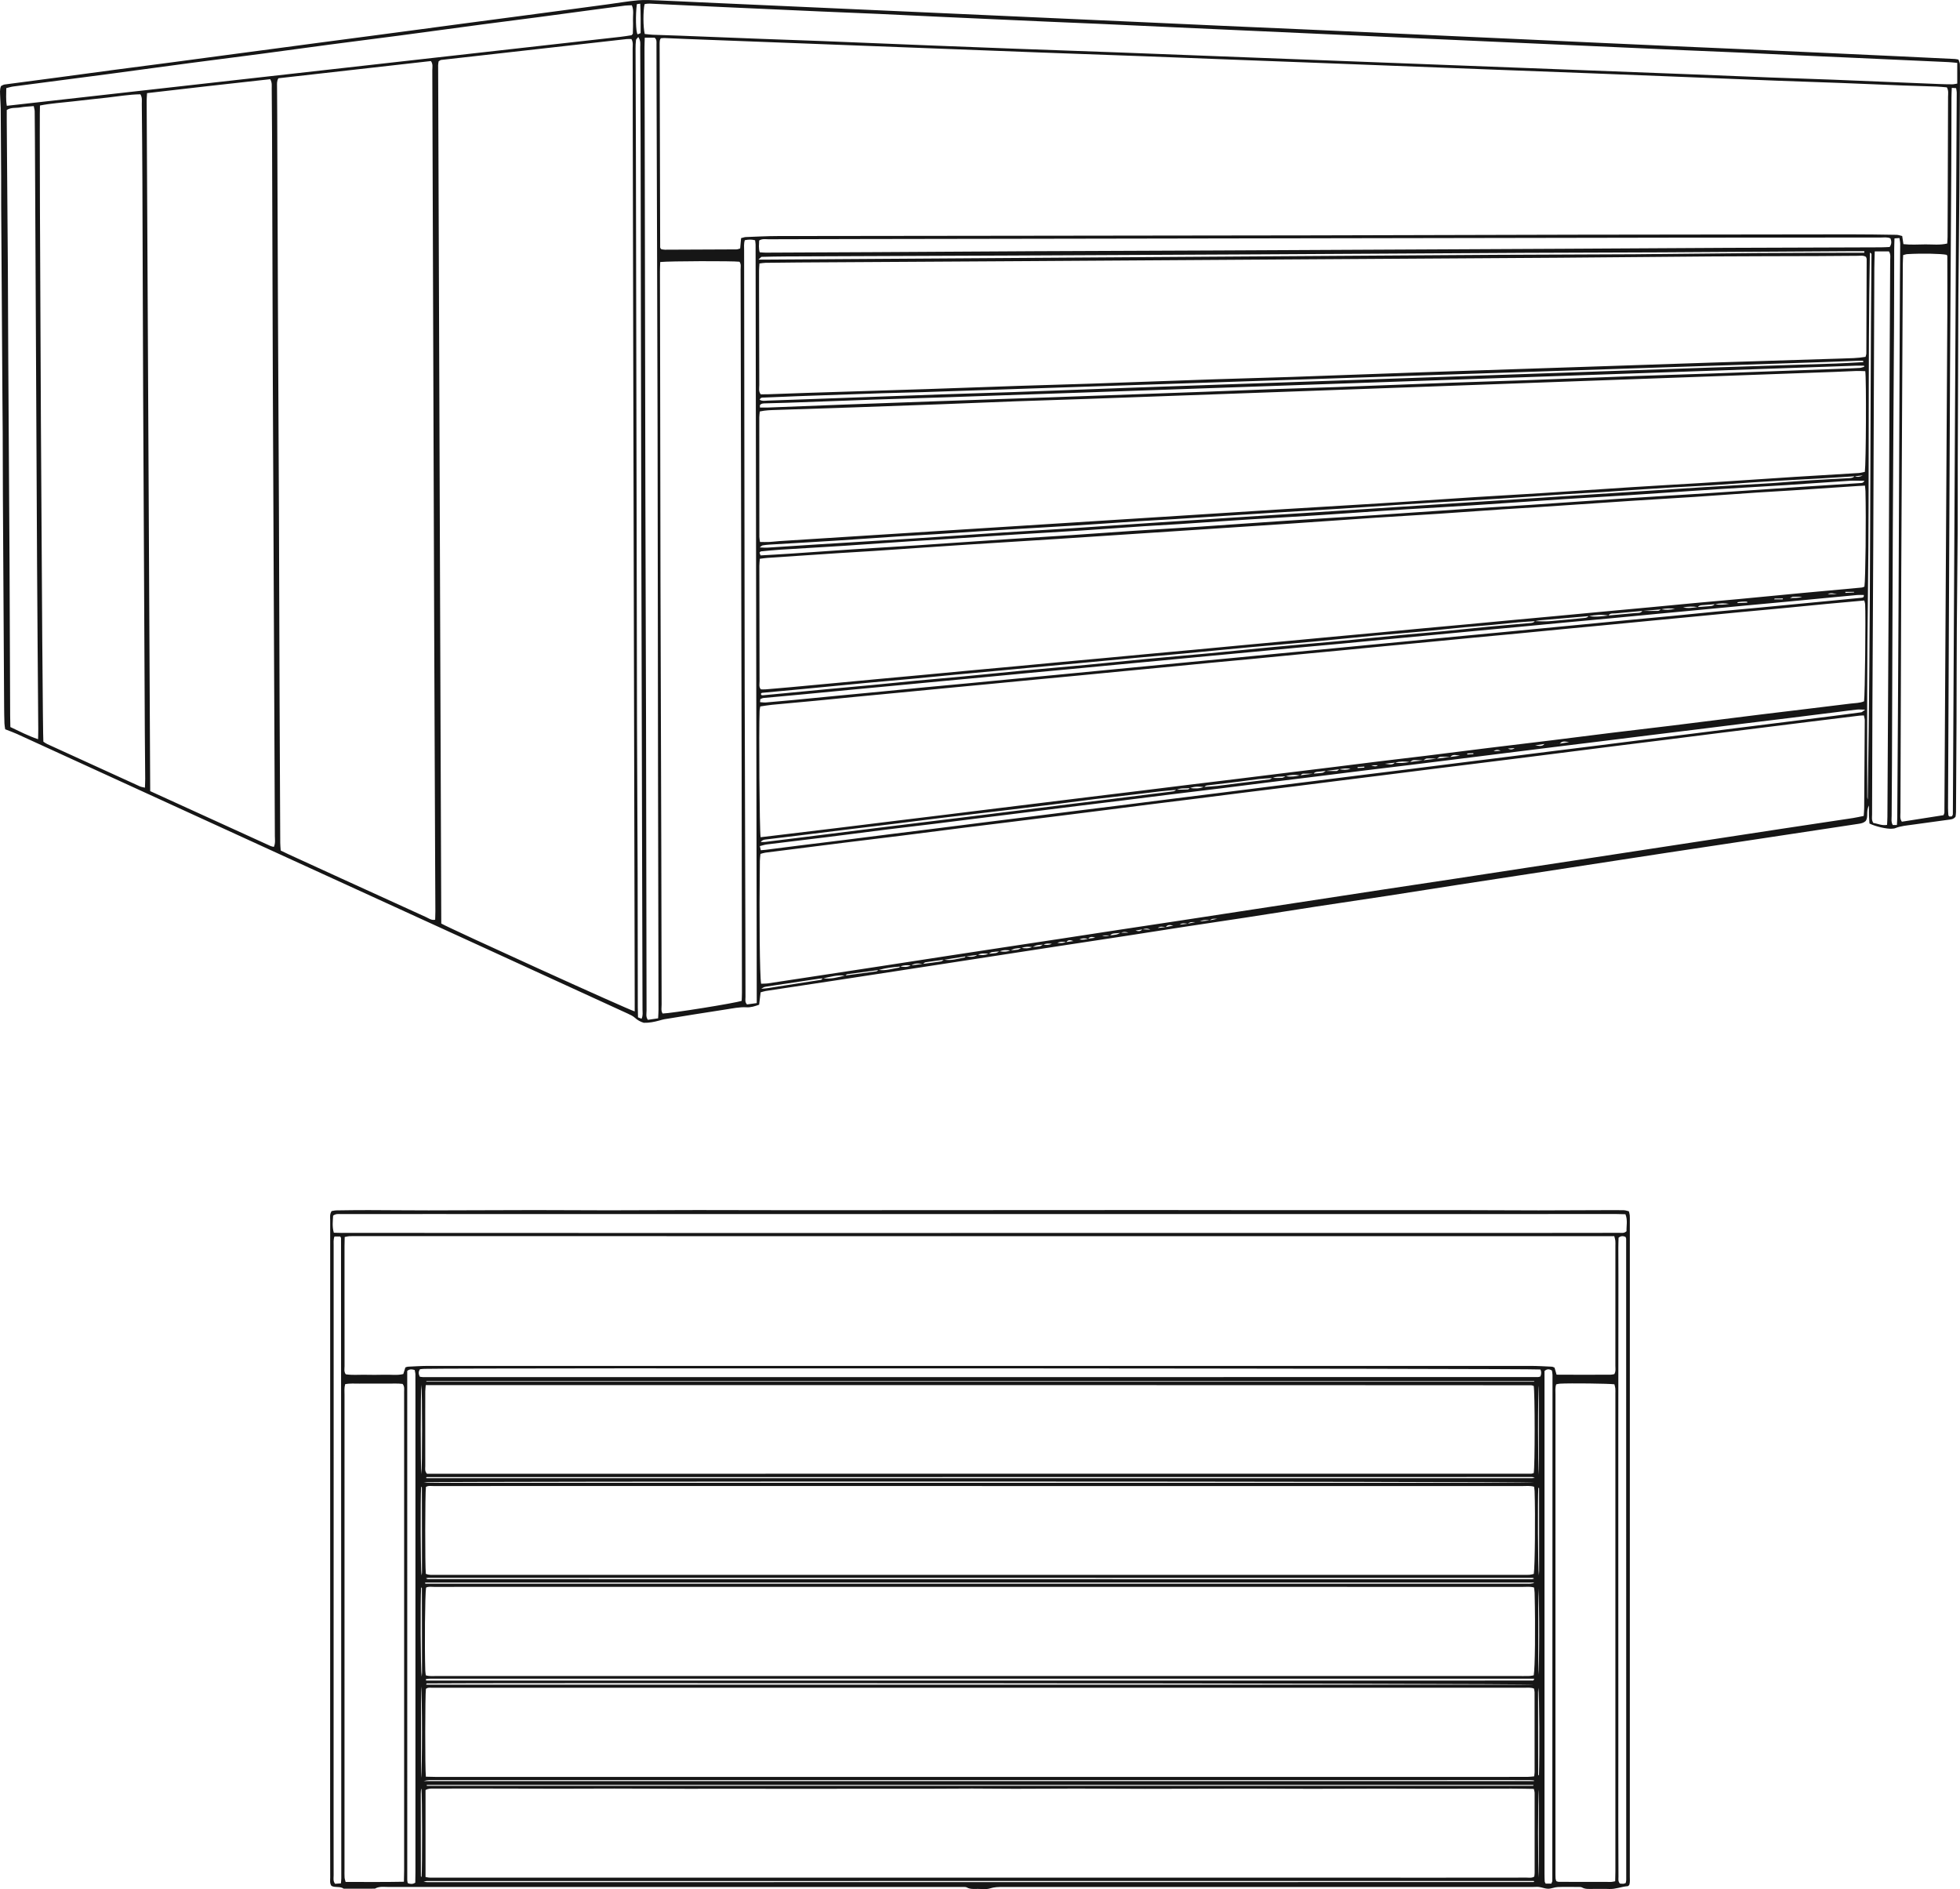
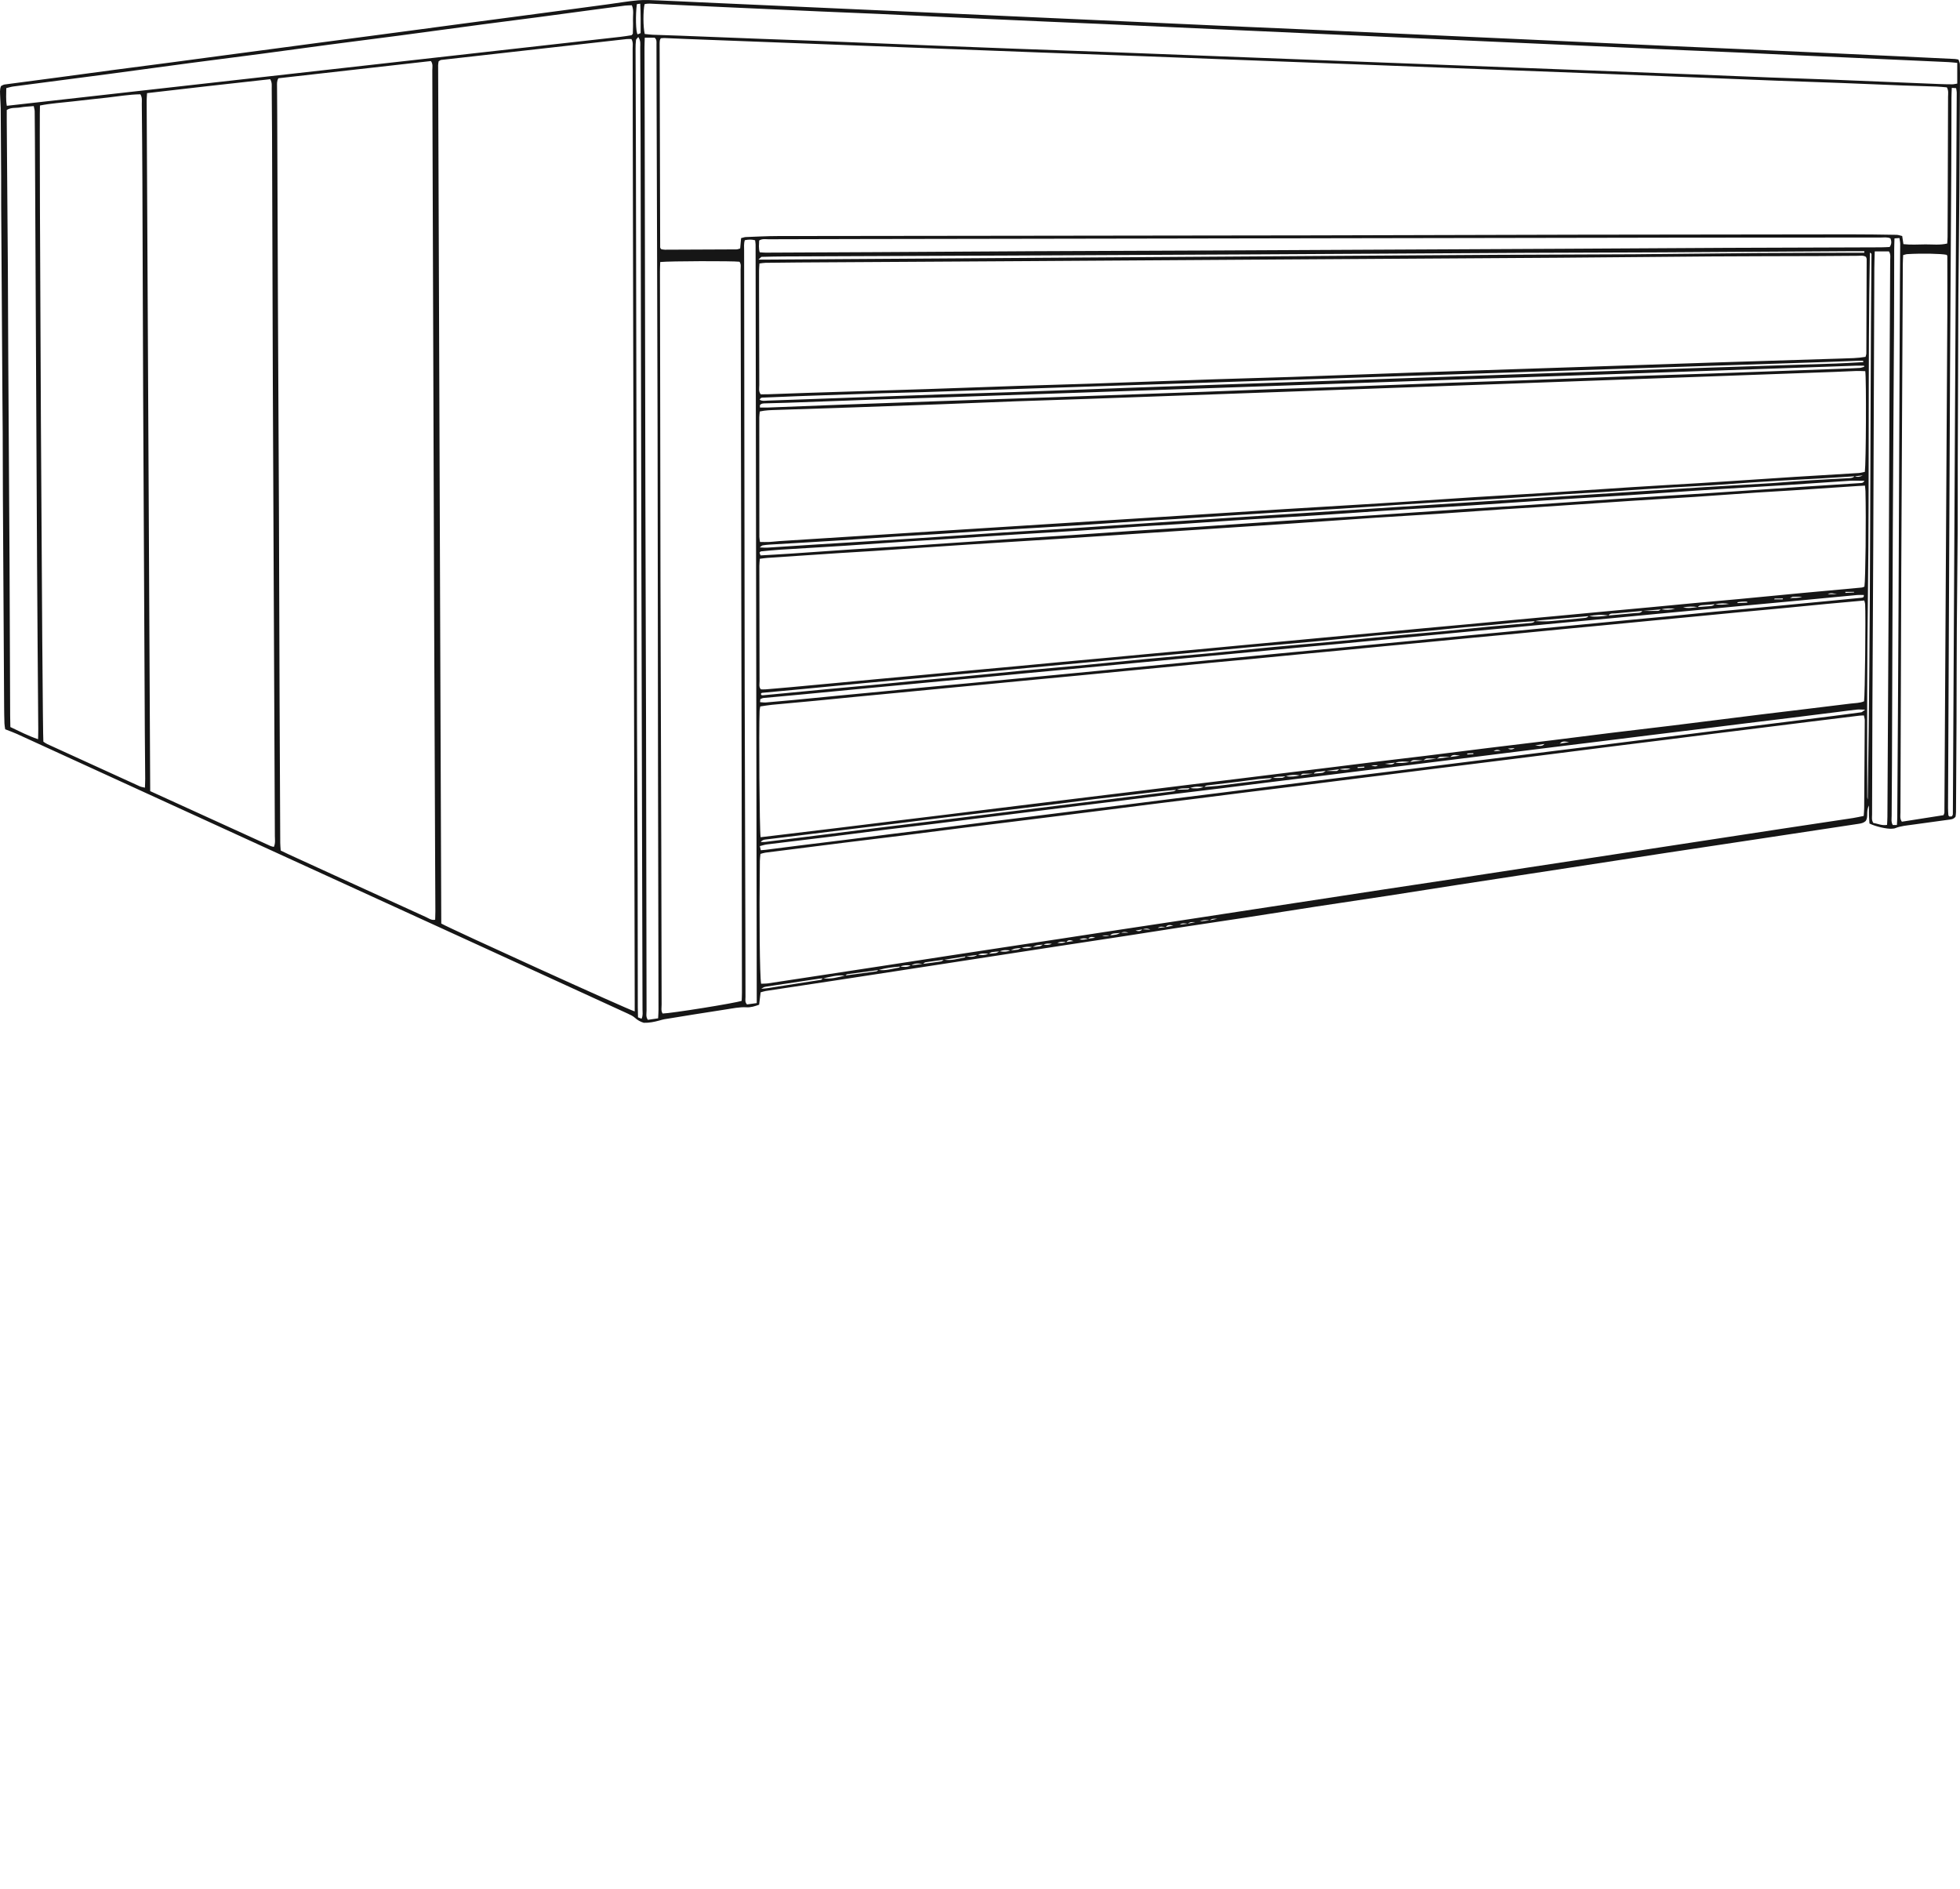
<svg xmlns="http://www.w3.org/2000/svg" id="Layer_1" data-name="Layer 1" width="1967.18" height="1895.69" viewBox="0 0 1967.18 1895.69">
  <defs>
    <style>
      .cls-1 {
        fill: #161616;
      }
    </style>
  </defs>
-   <path class="cls-1" d="M1635.79,1882.8c.02-219.05.02-438.09.02-657.14,0-2.04.06-4.09-.08-6.12-.09-1.23-.52-2.43-.89-4.03-1.73-.39-3.4-1.04-5.08-1.08-5.86-.14-11.73-.09-17.59-.07-22.68.07-45.35.23-68.02.23-23.45,0-46.89-.2-70.34-.22-41.54-.03-83.08,0-124.62,0-33.39,0-66.77,0-100.16-.03-30.08-.02-60.15-.09-90.23-.09-32.62,0-308.11.21-360.1.17-32.88-.03-65.76-.18-98.64-.16-29.82.02-59.64.25-89.46.26-24.72.01-49.45-.25-74.17-.23-35.43.03-70.85.27-106.28.3-20.13.02-40.27-.24-60.4-.28-10.7-.02-21.41.13-32.11.28-1.71.02-3.4.49-4.82.71-2.08,3.24-1.42,6.37-1.42,9.37-.02,45.39-.01,90.78-.01,136.16,0,80.07,0,160.13,0,240.2,0,73.95-.05,147.89-.06,221.84,0,20.4.01,40.8.09,61.2.01,2.73-.64,5.61,1.23,8.33,3.74,2.15,8.63.1,12.31,2.87,10.44-.01,20.89-.03,31.33-.04,4.23-2.51,8.91-1.7,13.45-1.7,189.98-.03,379.96-.02,569.93-.02,2.29,0,4.59-.03,6.88.03,1.26.04,2.74-.13,3.75.44,3.59,2.02,7.43,1.5,11.21,1.5,4.07,0,8.42.67,12.14-.52,4.31-1.39,8.48-1.43,12.77-1.43,177.48-.02,354.97-.02,532.45-.02,2.04,0,4.11-.22,6.11.07,2.98.44,5.9,1.76,8.84,1.74,3.21-.02,6.39-1.57,9.61-1.71,6.87-.29,13.77-.11,20.65-.07,1.26,0,2.72-.09,3.74.49,3.34,1.87,6.92,1.44,10.45,1.47,5.61.04,11.23-.19,16.83.06,6.44.29,12.36-2.4,18.65-2.83.41-.03.79-.6,1.48-1.17.94-2.67.55-5.76.55-8.78ZM342.18,1889.92c-2.21.16-4.13.31-5.87.43-2.22-2.8-1.43-5.71-1.45-8.42-.08-16.57-.04-33.15-.04-49.72,0-60.69.01-121.37.02-182.06.01-63.24.04-126.47.04-189.71,0-70.12-.02-140.24-.01-210.36,0-3.01-.36-6.07.79-9.29h5.77c.39.73.84,1.16.84,1.6.12,214.19.2,428.37.28,642.56,0,1.49-.22,2.98-.38,4.95ZM405.62,1434.7c0,147.32,0,294.63-.01,441.95,0,3.54-.12,7.08-.21,11.64-20.09.43-39.13.16-58.53.2-.41-1.71-.95-3.1-1.04-4.52-.16-2.54-.07-5.09-.07-7.64,0-158.79,0-317.57.02-476.36,0-3.51-.4-7.07.62-10.95,4.91-1.04,9.73-.5,14.49-.58,4.84-.09,9.68-.03,14.53-.03,4.84,0,9.69-.03,14.53,0,4.8.03,9.62-.25,14.11.33,2.13,2.62,1.52,5.26,1.53,7.73.07,12.74.03,25.49.03,38.23ZM416.96,1878.55c0,3.54-.1,7.08-.16,10.69-2.68,1.67-4.99,1.46-7.58.42-.18-1.11-.47-2.1-.47-3.08-.02-170.27-.02-340.54-.02-510.93,2.77-2.12,4.94-1.62,7.49-.85.25,1.48.69,2.93.7,4.38.07,8.16.04,16.31.04,24.47,0,158.3,0,316.6,0,474.9ZM422.7,1492.17c.13-.06.35-.19.37-.16.15.2.36.43.36.66.05,28.52.09,57.04.1,85.56,0,.73-.27,1.46-.48,2.54-.91-6.05-1.15-77.8-.35-88.59ZM422.95,1389.62c.87,6.49.87,83.33,0,89.74-.86-6.52-.86-83.3,0-89.74ZM422.67,1593.25c.13-.09.26-.18.39-.27.13.22.37.44.37.66.06,28.29.11,56.58.14,84.87,0,.99-.18,1.98-.37,3.96-1.07-6.61-1.35-77.22-.51-89.23ZM422.58,1784.04v-91.58c1.28,7.52,1.28,84.05,0,91.58ZM423.11,1883.4c-.13-.03-.32-.02-.37-.1-.14-.2-.3-.45-.3-.68-.05-27.51-.09-55.02-.11-82.52,0-1.51.15-3.03.27-4.54.02-.2.25-.38.38-.56.77,6.03.89,80.21.14,88.41ZM1539.14,1888.6c-369.93.05-739.87.09-1109.8.11-.99,0-1.97-.17-4.19-.36,1.86-.5,2.5-.82,3.15-.82,370.42-.02,740.84-.02,1111.05-.02.29.47.37.6.45.73-.22.13-.44.36-.66.36ZM426.81,1413.05c0-5.61-.03-11.22.02-16.83.02-1.74.26-3.47.48-6.28,370.34.1,739.83-.12,1109.31.14.95,0,1.89.45,2.7.65,1.27,6.67,1.29,80.71.02,87.46-.81.21-1.75.66-2.7.66-369.49.03-738.98.03-1108.11.03-2.42-2.56-1.69-5.24-1.7-7.69-.06-19.38-.04-38.76-.04-58.15ZM427.9,1386.53c.01-.19.03-.38.04-.57h1111.85v.57H427.9ZM1537.45,1584.67c-369.46-.01-738.92-.05-1108.38-.11-.42,0-.84-.43-1.47-.77.89-.2,1.61-.5,2.33-.5,369.46,0,738.92,0,1108.37.05.41,0,.82.41,1.43.74-.87.24-1.58.6-2.29.6ZM1539.43,1588.64c-1.18.19-2.36.47-3.55.56-1.27.1-2.55.03-3.82.03-37.48,0-74.96,0-112.44,0-192.24,0-384.48,0-576.71,0-136.4,0-272.81-.01-409.21-.02h-6.8c-.08-.38-.17-.76-.25-1.14h1112.68c.03.19.07.38.1.57ZM1539.43,1579.38c-1.23.28-2.64.76-4.08.88-2.03.17-4.08.09-6.12.09-363.91,0-727.82,0-1091.74-.02-3.25,0-6.59.48-10.1-1.01-.87-8.17-.76-80.93.1-87.19,2.44-1.55,5.32-.89,8.02-.9,29.33-.06,58.66-.04,87.98-.04,334.84,0,669.68,0,1004.52.03,3.76,0,7.59-.5,11.67.67.2,1.58.5,3.04.54,4.51.81,24.59.34,75.72-.81,82.98ZM1537.87,1483.36c-369.99.02-739.99.02-1109.75.02-.31-.48-.39-.61-.48-.74.22-.13.44-.36.66-.36,369.76-.05,739.52-.09,1109.28-.11.73,0,1.46.25,2.84.5-1.27.35-1.91.69-2.55.69ZM1539.8,1487.98c-370.22,0-740.43,0-1110.65-.02-.98,0-1.95-.25-3.91-.51,6.99-.98,1105.2-1.17,1114.56.53ZM425.2,1787.31c4.2-1.3,6.83-.97,9.39-.98,56.09-.03,112.18-.03,168.26-.03,87.7,0,175.4,0,263.1,0,99.18,0,198.35.04,297.53.03,117.53,0,235.06-.04,352.59-.06,6.37,0,12.75,0,19.12.05,1.47,0,2.93.18,4.4.28,0,.23-.02.46-.03.7H425.2ZM1539.07,1791.69c-.2.14-.44.33-.66.33-370,.01-740,.01-1110,.01-.04-.3-.09-.6-.13-.9h1110.6c.1.29.22.53.19.56ZM1539.87,1883.12c-2.55,1.65-5.16,1.04-7.62,1.04-28.3.05-56.61.06-84.91.06-104.3,0-208.59-.01-312.89-.02-110.92,0-221.85-.01-332.77-.01-121.64,0-243.27,0-364.91,0-3.01,0-6.06.3-9.68-.66v-87.22c2.63-1.68,5.47-1.51,8.18-1.52,16.81-.07,33.63-.06,50.45-.03,25.48.04,50.97.15,76.45.16,18.09,0,36.19-.16,54.28-.14,24.72.02,49.45.17,74.17.22,15.8.03,31.6-.06,47.4-.05,18.35,0,36.69.07,55.04.07,19.62,0,39.24-.03,58.87-.04,25.99,0,51.99.03,77.98-.01,15.29-.02,30.58-.21,45.86-.2,14.27,0,28.54.25,42.81.24,20.64,0,41.28-.22,61.93-.21,22.94,0,45.87.24,68.81.24,34.91-.01,69.83-.18,104.74-.21,20.9-.01,41.79.18,62.69.18,23.7,0,47.4-.16,71.1-.17,16.83-.01,33.65.15,50.47.14,26.26-.02,52.51-.14,78.77-.16,7.35,0,14.71.19,22.34.29.34,1.63.81,2.8.81,3.99.04,26.78.04,53.55.02,80.33,0,1.24-.24,2.47-.37,3.72ZM1539.78,1782.55c-2.4.19-4.61.52-6.81.52-16.83.04-33.66.02-50.48.02-348.54,0-697.08,0-1045.62-.01-3.01,0-6.01-.13-9.43-.21-.93-8.61-.79-82.29.04-88.13,1.96-1.67,4.35-1.1,6.58-1.11,15.3-.05,30.6-.03,45.89-.03,349.82,0,699.63,0,1049.45.02,3.25,0,6.59-.5,10.16.79.23,1.22.64,2.42.64,3.61.04,26.77.05,53.54.03,80.31,0,1.23-.26,2.46-.46,4.21ZM1536.83,1686.35c-15.81.06-31.62.05-47.43.05-351.41,0-702.82,0-1054.22,0-2.53,0-5.06,0-7.59,0,0-.52.01-1.05.02-1.57,1.2-.1,2.4-.28,3.6-.28,369.47-.01,738.95-.01,1108.59-.01-.37,2.53-1.97,1.8-2.96,1.8ZM1539.66,1690.54H427.67c.28-.57.44-1.25.65-1.27,8.95-.61,1105.98-.25,1111.34,1.27ZM1539.32,1681.15c-1.28.22-2.72.64-4.16.68-4.08.1-8.16.05-12.24.05-361.54,0-723.09,0-1084.63-.03-3.51,0-7.09.48-10.89-.68-.2-1.61-.5-3.07-.55-4.53-.8-24.05-.32-76.74.77-83.51,2.49-1.31,5.34-.72,8.06-.73,37.23-.05,74.45-.03,111.68-.03,327.12,0,654.25,0,981.37.03,3.51,0,7.08-.5,10.91.64.21,1.8.55,3.52.59,5.24.85,35.86.44,75.77-.9,82.88ZM1543.98,1493.09c.15-.06.4-.18.42-.15.13.2.31.44.31.66.03,27.68.05,55.37.06,83.05,0,.98-.11,1.97-.25,4.31-1-7.26-1.28-76.75-.54-87.87ZM1544.52,1390.4v89.64c-1.07-8.22-1.13-82.26,0-89.64ZM1543.92,1680.56v-86.67c1.34,17.34,1.07,80.21,0,86.67ZM1544.51,1884.17c-1.03-7.66-1.09-81.08,0-88.33v88.33ZM1544.58,1781.27c-.14.09-.28.18-.42.27-.12-.22-.33-.44-.33-.66-.06-27.69-.1-55.39-.13-83.08,0-.98.14-1.97.32-4.2,1.01,7.86,1.3,68.45.57,87.66ZM1546.03,1381.26c-.88.24-1.61.61-2.33.61-373.07.04-746.15.05-1119.22.04-.99,0-1.97-.27-3.2-.44-1.31-2.9-1.47-5.06.27-7.47,1.26-.12,2.75-.35,4.24-.39,43.35-1.03,1111.51-.45,1120.28.64,1.05,2.25,1.03,4.58-.04,7.01ZM1557.99,1887.45c0,.7-.48,1.4-.96,2.72h-5.72c-.38-.85-.9-1.5-.95-2.19-.15-2.54-.2-5.09-.2-7.64,0-165.46,0-330.92,0-496.38v-8.16c2.55-2.27,4.86-2.13,7.46-.49.19,1.41.57,2.9.57,4.4-.04,169.25-.1,338.5-.2,507.74ZM1621.3,1398.54c0,159.87,0,319.74,0,479.62,0,3.02-.12,6.04-.19,9.65-1.99.34-2.97.65-3.94.66-17.59,0-35.19-.01-52.78-.07-.71,0-1.41-.4-2.39-.7-.25-.9-.69-1.84-.74-2.79-.13-2.29-.11-4.59-.11-6.88,0-159.62,0-319.23.02-478.85,0-3.26-.44-6.59.74-10.03,1.35-.25,2.55-.6,3.76-.67,10.12-.58,49.12-.13,54.65.64.3,1.26.78,2.65.92,4.08.17,1.77.06,3.57.06,5.35ZM1620.22,1378.9c-1.08.18-2.3.57-3.51.57-18.08.07-36.16.16-54.42-.01-.75-2.56-1.37-4.7-2.06-7.06-.85-.32-1.77-.92-2.71-.96-7.12-.33-14.25-.78-21.38-.78-177.7-.04-927.5-.04-1106.25,0-6.87,0-13.74.49-20.61.8-.73.03-1.44.43-2.42.75-.65,2.06-1.33,4.21-2.08,6.61-6.15,1.56-12.54.48-18.85.7-6.62.22-13.26.12-19.89.03-6.34-.09-12.71.52-19-.47-2-2.62-1.21-5.53-1.22-8.23-.07-23.46-.04-46.92-.04-70.38,0-16.83,0-33.66.01-50.49,0-2.78.1-5.56.17-8.67,1.76-.33,3.19-.76,4.63-.82,2.8-.13,5.61-.05,8.41-.05,202.97,0,1051.56.05,1261.19.05.42,1.69.93,3.08,1.07,4.5.18,1.77.06,3.57.06,5.35,0,40.03.01,80.06-.03,120.08,0,2.74.62,5.61-1.05,8.5ZM1631.71,1889.55c-.91.32-1.6.73-2.3.76-1.24.06-2.49-.12-3.53-.18-2.06-2.12-1.47-4.52-1.48-6.75-.09-17.85-.17-35.7-.18-53.54-.01-27.28.05-54.57.05-81.85,0-61.71-.03-123.41-.04-185.12,0-41.56-.03-83.12,0-124.68.02-52.27.09-104.55.12-156.82,0-9.69-.09-19.38-.09-29.07,0-3.54.16-7.08.23-10.25,2.48-2.14,4.63-1.71,6.92-.94.24.71.7,1.41.7,2.12.05,214.47.07,428.94.07,643.41,0,.97-.31,1.95-.48,2.93ZM1632.48,1235.5c-2.43,2.26-4.84,1.63-7.05,1.63-22.69.06-45.38.07-68.08.07-39.01,0-78.02,0-117.03,0-60.68,0-121.36-.02-182.05,0-45.64.01-412.03.07-468.88.08-76.23.01-152.46,0-228.69-.03-63.74-.02-127.48-.05-191.22-.07-8.92,0-17.85.03-26.77.02-2.52,0-5.03-.11-7.67-.18-1.79-6.19-.98-11.9-.7-17.18,2.89-2.11,5.52-1.53,8.01-1.53,28.56-.05,57.12-.05,85.68-.05,63.24,0,126.47.01,189.71.02,71.65,0,143.3.02,214.95.01,74.97,0,355.96-.03,421.49-.02,88.99,0,177.98,0,266.97,0,33.66,0,67.32-.02,100.97-.02,3.04,0,6.08.14,9.27.22,2.43,6.01.85,11.76,1.1,17.02Z" />
  <g>
    <path class="cls-1" d="M1967.05,64.4c-.05-1.55-.9-3.08-1.39-4.61-1.46-.25-2.55-.55-3.65-.6-19.67-.96-39.35-1.91-59.02-2.83-24.18-1.13-48.36-2.24-72.53-3.34-26.99-1.23-53.97-2.45-80.96-3.65-24.18-1.08-48.35-2.1-72.53-3.17-25.02-1.11-50.04-2.24-75.06-3.38-23.9-1.09-47.79-2.24-71.68-3.32-25.86-1.17-200.15-9.06-224.33-10.14-26.14-1.17-52.29-2.27-78.43-3.43-24.46-1.09-48.92-2.23-73.38-3.35-25.02-1.14-50.04-2.25-75.06-3.38-25.02-1.13-50.04-2.26-75.06-3.38-25.02-1.13-50.04-2.25-75.06-3.38-25.3-1.13-50.6-2.26-75.9-3.39-25.02-1.12-50.04-2.25-75.06-3.37-25.3-1.13-50.61-2.26-75.91-3.4-13.77-.62-27.54-1.36-41.32-1.88-6.75-.26-13.55-.67-20.25-.09-9.8.86-19.52,2.56-29.28,3.88-15.05,2.04-30.11,4.06-45.16,6.07-14.78,1.98-29.57,3.94-44.35,5.9-19.53,2.59-39.06,5.16-58.58,7.75-14.51,1.93-29.01,3.89-43.51,5.82-14.78,1.97-29.56,3.94-44.35,5.89-19.25,2.54-38.5,5.07-57.75,7.62-14.78,1.96-29.56,3.95-44.34,5.91-15.06,2-30.13,3.99-45.19,6-18.41,2.46-36.81,4.95-55.23,7.38-19.25,2.54-38.51,4.99-57.75,7.54-18.97,2.52-37.92,5.14-56.89,7.66-17.85,2.38-35.71,4.67-53.55,7.08-1.29.18-2.48,1.07-3.51,1.52-1.53,3.64-.92,7.04-.87,10.38.07,3.94.5,7.87.53,11.81.19,22.81.33,45.62.45,68.42.05,9.86-.03,19.71.03,29.57.41,65.04.84,130.09,1.27,195.13.07,10.98.21,21.96.26,32.94.09,21.12.07,42.24.19,63.36.39,70.4.81,140.79,1.24,211.19.03,5.63.13,11.26.32,16.89.06,1.92.48,3.82.75,5.8,4.61,1.82,8.31,3.1,11.85,4.72,90.05,41.19,180.09,82.44,270.13,123.65,65.74,30.09,131.51,60.12,197.25,90.2,48.6,22.24,97.19,44.52,145.77,66.82,2.52,1.16,5.15,2.39,7.15,4.23,2.59,2.37,5.45,3.88,8.72,4.91,5.41.2,10.63-.9,15.8-2.29,1.62-.43,3.22-1,4.87-1.26,20.55-3.32,41.09-6.72,61.67-9.82,6.92-1.04,13.79-2.6,20.94-2.17,4.16.25,8.28-1.05,12.55-2.59.51-4.24,1-8.29,1.5-12.43,2.06-.54,3.66-1.11,5.3-1.37,23.36-3.56,46.73-7.06,70.09-10.6,19.75-3,39.5-6.03,59.24-9.06,20.57-3.16,41.14-6.33,61.71-9.5,20.3-3.13,40.59-6.26,60.88-9.38,16.12-2.48,32.25-4.96,48.37-7.42,20.02-3.05,40.05-6.05,60.07-9.13,20.02-3.08,40.02-6.27,60.05-9.34,20.3-3.11,40.62-6.05,60.92-9.18,23.64-3.63,47.25-7.44,70.88-11.06,24.19-3.71,48.41-7.23,72.6-10.93,23.35-3.58,46.68-7.34,70.03-10.95,33.08-5.1,66.17-10.13,99.26-15.2,36.71-5.63,73.4-11.31,110.11-16.9,31.43-4.78,62.87-9.46,94.3-14.21,32.82-4.95,65.63-9.93,98.44-14.9,2.53-.38,4.97-.96,6.83-2.75,3.02-4.22.01-9.54,3.32-15.63,0,4.68-.07,7.46.02,10.23.09,2.76.33,5.51.48,7.9,6.01,3.01,17.64,5.63,22.48,5.2,1.12-.1,2.32-.11,3.33-.52,5.56-2.26,11.49-2.68,17.33-3.51,11.96-1.71,23.96-3.22,35.92-4.94,2.42-.35,5.13-.26,7.34-3.08.12-1.08.43-2.72.45-4.37.09-5.91.08-11.82.11-17.73.14-24.5.32-48.99.42-73.49.12-30.97.09-61.94.29-92.91.21-32.93.67-65.85.88-98.78.14-22.24,0-44.49.07-66.73.15-50.12.35-100.24.54-150.37.03-6.75.04-13.51.1-20.26.33-34.33.74-68.66.99-103,.27-36.6.41-73.21.59-109.81.03-5.91.08-11.83-.1-17.74ZM6.3,88.44c2.69-.65,4.8-1.36,6.96-1.65,31.51-4.15,63.04-8.19,94.55-12.35,27.61-3.65,55.19-7.49,82.79-11.15,23.42-3.1,46.87-6.01,70.29-9.1,23.42-3.1,46.82-6.38,70.25-9.47,23.42-3.1,46.87-6,70.3-9.1,27.61-3.65,55.19-7.46,82.8-11.13,18.96-2.52,37.94-4.88,56.91-7.38,18.96-2.5,37.91-5.1,56.87-7.63,9.76-1.31,19.52-2.62,29.28-3.85,2.21-.28,4.47-.23,6.87-.33,2.2,5.03.94,10.14,1.13,15.09.19,4.73-.09,9.47-.15,13.44-.77.95-.91,1.23-1.14,1.38-.22.15-.52.2-.8.24-3.34.5-6.66,1.1-10.02,1.47C418.02,59.98,212.84,83.03,6.84,106.17c-1.12-6.44-.51-11.95-.54-17.74ZM38.2,741.78c-9.97-3.34-18.58-7.89-27.8-12.21-.08-3.74-.19-7.37-.21-10.99-.21-50.97-.34-101.95-.61-152.92-.38-68.72-.88-137.43-1.29-206.15-.18-29.57-.2-59.14-.39-88.71-.33-49.85-.75-99.69-1.13-149.54-.03-3.64,0-7.29,0-10.89,4.38-2.81,9.09-1.8,13.41-2.57,4.38-.78,8.88-.9,13.69-1.34.4,2.16.92,3.74.95,5.32.14,9.57.18,19.15.23,28.73.71,141.94,1.38,283.89,2.14,425.83.3,55.2.81,110.4,1.21,165.6.02,3.03-.11,6.07-.19,9.86ZM145.45,790.42c-2.07-.52-3.67-.68-5.06-1.31-30.98-14.09-61.94-28.23-92.89-42.4-1.49-.68-2.81-1.72-3.98-2.45-1.04-8.81-4.39-631.3-3.41-638.38,10.8-2.18,21.98-2.81,33.06-4.12,11.45-1.36,22.93-2.54,34.4-3.81,11.12-1.24,22.17-3.2,33.32-3.33,2.04,3.31,1.4,6.48,1.43,9.49.25,25.9.48,51.8.59,77.7.28,70.94.44,141.89.75,212.83.51,113.45,1.11,226.9,1.69,340.35.08,15.48.28,30.97.38,46.45.02,2.78-.16,5.56-.27,8.99ZM274.87,849.85c-1.21-.31-2.32-.43-3.28-.87-40.19-18.3-80.36-36.63-120.84-55.1-1.19-231.24-2.38-462.11-3.55-692.99-.01-2.2.23-4.41.4-7.44,41.92-4.97,82.96-9.45,123.61-13.98,2.01,3.5,1.47,6.38,1.5,9.15.16,15.21.28,30.41.33,45.62.28,84.49.47,168.97.8,253.45.37,96.59.85,193.18,1.3,289.78.25,53.79.52,107.57.73,161.36.01,3.56.71,7.25-1,11.02ZM436.79,922.92c-3.78.83-6.32-1.32-9.01-2.54-28.44-12.9-56.84-25.89-85.25-38.87-17.66-8.07-35.3-16.15-52.95-24.24-2.54-1.16-5.03-2.42-7.84-3.77-.17-2.69-.45-5.18-.47-7.66-.24-46.74-.48-93.48-.66-140.22-.24-63.64-.38-127.28-.64-190.91-.29-70.39-.72-140.78-1.03-211.18-.28-63.08-.47-126.15-.71-189.23-.04-9.29-.14-18.58-.18-27.87-.01-2.48-.3-5.04,1.37-7.9,50.92-5.74,102.01-11.5,153.08-17.27,2.27,3.12,1.38,6.31,1.39,9.27.16,27.59.19,55.19.28,82.79.51,154.87,1.01,309.74,1.56,464.61.29,81.66.66,163.32.99,244.97.07,17.18.18,34.35.25,51.53.01,2.78-.12,5.55-.2,8.49ZM637.02,1014.93c-7.39-2.1-184.74-82.79-194.13-88.17-1.06-286.95-2.11-574.14-3.15-861.32,0-1.35.35-2.71.52-3.93,1.04-.58,1.73-1.26,2.49-1.35,62.08-7.02,124.15-14,186.24-20.95,1.62-.18,3.28-.02,4.76-.02,1.93,3.33,1.2,6.5,1.21,9.51.09,30.13.08,60.26.14,90.39.15,76.31.3,152.62.48,228.93.42,183.03.85,366.06,1.27,549.09.07,29.28.12,58.57.18,87.85,0,3.08,0,6.15,0,9.97ZM639.19,4.17c.7-.1,1.46-.21,3.39-.48.58,10.34.38,19.85.39,29.55-1.26.52-2.2.91-2.96,1.22-1.95-1.69-2.26-19.94-.82-30.29ZM643.91,1022.29c-1.24-.5-2.18-.87-3.57-1.43-.08-3.43-.21-6.77-.21-10.1-.06-44.49-.05-88.99-.17-133.48-.15-50.12-.49-100.25-.62-150.37-.2-74.34-.29-148.68-.43-223.02-.22-116.86-.43-233.73-.68-350.59-.07-34.92-.25-69.83-.35-104.75,0-2.8.12-5.62.46-8.4.1-.84,1.15-1.57,2.28-3,2.66,3.95,1.94,7.14,1.95,10.15.17,31.26.31,62.51.37,93.77.24,126.44.42,252.88.68,379.31.25,119.4.58,238.79.88,358.19.11,44.78.27,89.55.36,134.32,0,2.97.64,6.08-.95,9.38ZM660.54,1021.87c-3.78.55-7.03,1.03-10.29,1.51-2.29-3.12-1.32-6.32-1.33-9.26-.13-40.55-.15-81.09-.22-121.64-.09-57.44-.15-114.88-.3-172.32-.19-74.61-.5-149.23-.66-223.84-.27-125.3-.46-250.59-.69-375.89-.05-24.21-.14-48.43-.19-72.64,0-3.05.16-6.1.26-9.96h9.92c2.33,1.96,1.83,4.33,1.84,6.51.06,13.8.04,27.59.08,41.39.34,115.16.77,230.32,1.02,345.48.25,115.44.28,230.89.46,346.33.12,78.56.33,157.11.48,235.67,0,2.75-.24,5.51-.39,8.66ZM744.39,1004.32c-6.84,2.38-71.06,12.63-79.33,12.73-1.84-2.78-1-5.96-1.01-8.95-.15-51.24-.19-102.47-.33-153.7-.25-90.08-.59-180.17-.82-270.25-.18-72.63-.23-145.26-.35-217.89-.05-31.25-.14-62.49-.18-93.74,0-3.04.16-6.09.27-9.58,9.42-1.01,72.51-1.16,79.54-.29,1.89,2.43,1.12,5.34,1.13,8.06.1,19.98.08,39.97.13,59.96.31,146.38.64,292.77.92,439.16.15,75.44.21,150.89.3,226.33,0,2.78-.18,5.55-.26,8.17ZM749.73,1007.92c-2.28-2.38-1.49-5.02-1.5-7.42-.09-22.24-.07-44.49-.13-66.73-.22-80.53-.52-161.06-.68-241.59-.18-92.07-.25-184.15-.37-276.22-.07-54.91-.16-109.81-.21-164.72,0-3.31-.42-6.69.7-10.2,3.49-.7,6.7-.92,10.32.07.18,1.55.48,2.9.49,4.25.4,253.38.78,506.76,1.17,761.23-3.88.53-6.89.94-9.78,1.33ZM823.97,983.25c-11.62,1.87-23.25,3.63-34.88,5.43-6.09.94-12.17,1.94-18.27,2.87-1.63.25-3.28.35-6.79.7,1.96-1.19,2.38-1.55,2.87-1.71.8-.26,1.63-.42,2.46-.55,17.72-2.67,35.45-5.33,53.18-7.97,1.02-.15,2.07-.12,3.11-.16-.55.52-1.06,1.28-1.68,1.38ZM826.33,981.75c7.13-1.58,14.2-3.6,21.63-2.76-7.11,1.73-14.19,3.69-21.63,2.76ZM848.62,978.87c.58-.5,1.11-1.2,1.74-1.29,10.34-1.43,20.69-2.77,31.04-4.13-.58.49-1.13,1.19-1.76,1.28-10.33,1.44-20.67,2.77-31.02,4.13ZM902.29,970.98c-6.72,1.09-13.32,3.3-20.27,2.35,6.95-2.07,14.12-2.82,21.31-3.39-.35.4-.66.98-1.05,1.05ZM903.7,969.86c3.33-1.49,6.82-1.46,10.34-1.01-3.3,1.8-6.8,1.63-10.34,1.01ZM914.78,968.69c3.49-2.43,7.36-1.91,11.22-1.39-3.74.46-7.48.93-11.22,1.39ZM926.51,967.23c.8-.59,1.53-1.48,2.38-1.62,6.04-.92,12.12-1.66,18.18-2.45-.84.6-1.61,1.46-2.5,1.6-6,.93-12.04,1.67-18.06,2.47ZM968.18,960.78c-6.74,1.24-13.39,3.41-20.38,2.28,7.11-1.11,14.21-2.22,21.32-3.34-.31.4-.58.99-.93,1.05ZM969.66,959.65c3.73-.46,7.46-.92,11.19-1.39-3.48,2.47-7.33,1.97-11.19,1.39ZM981.58,958.11c3.32-1.74,6.84-1.38,10.37-.99-3.35,1.48-6.84,1.42-10.37.99ZM992.44,957.03c1.12-.6,2.19-1.44,3.36-1.64,2.31-.4,4.69-.45,7.05-.61-1.11.59-2.16,1.38-3.32,1.59-2.33.42-4.72.48-7.1.66ZM1003.48,954.67c3.35-1.58,6.86-1.36,10.38-.97-3.34,1.61-6.85,1.43-10.38.97ZM1014.46,953.6c1.38-.59,2.71-1.36,4.13-1.65,2.02-.41,4.12-.46,6.19-.64-1.1.61-2.14,1.46-3.3,1.67-2.31.41-4.68.46-7.03.63ZM1025.34,951.22c3.43-1.35,6.97-1.36,10.55-.87-3.42,1.55-6.96,1.45-10.55.87ZM1036.46,950.26c1.38-.59,2.71-1.37,4.13-1.67,2-.43,4.09-.49,6.14-.69-1.09.62-2.12,1.48-3.27,1.7-2.3.43-4.66.48-7,.66ZM1047.27,947.83c2.44-1.06,4.98-1.2,8.46-.78-3.32,1.51-5.89,1.32-8.46.78ZM1061.22,946.15c3.37-1.61,6.03-1.2,8.67-.73-2.55.79-5.13,1.23-8.67.73ZM1070.29,945.35c1.91-2.76,4.47-1.94,7.04-1.02-2.35.34-4.7.68-7.04,1.02ZM1083.4,942.75c3.24-1.6,5.86-1.13,8.44-.73-2.49.82-5.03,1.23-8.44.73ZM1092.27,941.95c1.97-2.55,4.51-1.81,7.06-.98-2.35.33-4.7.65-7.06.98ZM1106.02,938.68h7.7c-2.54.83-5.09,1.11-7.7,0ZM1114.25,938.58c1.07-1.29,2.46-1.81,4.12-1.91,2.01-.11,4.01-.35,6.01-.54-1.34.6-2.62,1.36-4,1.68-1.99.45-4.08.54-6.12.77ZM1125.12,935.98c2.43-1.13,4.93-1.04,7.47,0h-7.47ZM1139.67,933.76l6.75-1.1c-1.78,2.18-4.18,1.98-6.75,1.1ZM1146.92,932.55c2.5-.87,5.02-1.09,7.57.34l-7.57-.34ZM1162,931.2c2.55-1.91,5.27-1.16,7.96-.87-2.65.29-5.3.58-7.96.87ZM1170.13,930.3c1.65-2.58,4.03-2.23,7.49-1.51-3.1.63-5.3,1.07-7.49,1.51ZM1184.07,927.87c2.52-1.94,5.19-1.25,7.85-.91-2.62.3-5.23.61-7.85.91ZM1192.15,926.91c2.54-1.71,2.64-1.72,7.6-1.56-3.22.66-5.42,1.11-7.6,1.56ZM1204.22,924.65c4.38-2.09,7.06-1.37,9.7-1.08-2.6.29-5.2.58-9.7,1.08ZM1214.13,923.53c2.55-1.7,2.64-1.71,7.54-1.55-3.17.65-5.36,1.1-7.54,1.55ZM1871.01,810.79c-.02,2.5-.28,4.99-.46,7.98-3.77.75-7.26,1.59-10.8,2.13-23.92,3.64-47.85,7.19-71.77,10.81-23.37,3.54-46.73,7.13-70.09,10.71-20.58,3.15-41.16,6.29-61.74,9.44-20.58,3.15-41.15,6.3-61.73,9.44-20.03,3.05-40.05,6.08-60.08,9.14-24.47,3.74-48.94,7.52-73.41,11.24-23.92,3.64-47.85,7.19-71.77,10.82-23.64,3.59-47.28,7.23-70.91,10.84-20.3,3.1-40.61,6.2-60.91,9.3-24.47,3.74-48.94,7.51-73.41,11.23-20.3,3.09-40.62,6.1-60.92,9.19-20.03,3.04-40.04,6.14-60.06,9.19-16.97,2.58-33.93,5.13-50.9,7.7-19.75,3-39.5,5.99-59.24,9.01-20.3,3.11-40.59,6.27-60.89,9.38-21.13,3.24-42.27,6.45-63.41,9.68-19.19,2.93-38.37,5.88-57.57,8.76-2.18.33-4.42.23-7.04.36-1.41-8.54-1.93-65.42-1.25-123.29.03-2.2.37-4.4.59-6.97,1.8-.47,3.35-1.05,4.95-1.26,25.95-3.31,51.91-6.6,77.87-9.84,20.1-2.51,40.22-4.88,60.32-7.4,20.1-2.51,40.19-5.15,60.28-7.68,15.35-1.93,30.72-3.77,46.08-5.67,15.36-1.9,30.71-3.82,46.07-5.75,16.19-2.03,32.38-4.07,48.57-6.12,15.91-2.01,31.81-4.07,47.72-6.07,15.35-1.93,30.72-3.78,46.07-5.71,16.19-2.03,32.38-4.13,48.57-6.16,15.36-1.92,30.72-3.78,46.07-5.7,15.92-1.99,31.82-4.02,47.74-6.02,15.35-1.93,30.71-3.83,46.07-5.76,16.19-2.03,32.38-4.1,48.57-6.13,15.36-1.92,30.72-3.81,46.07-5.71,15.64-1.94,31.27-3.88,46.91-5.85,15.63-1.97,31.26-3.96,46.89-5.94,16.47-2.09,32.94-4.19,49.41-6.25,15.07-1.89,30.15-3.72,45.23-5.61,16.19-2.03,32.38-4.1,48.57-6.14,15.36-1.92,30.72-3.81,46.07-5.72,15.92-1.98,31.83-3.99,47.74-5.96,17.03-2.11,34.07-4.2,51.1-6.27,1.36-.17,2.75-.14,4.57-.22.33,1.84.85,3.41.85,4.98-.15,29.28-.36,58.57-.59,87.85ZM1868.09,714.76c-8.92,1.25-17.85,2.4-26.79,3.53-16.19,2.05-32.39,4.08-48.58,6.11-15.36,1.92-30.72,3.82-46.08,5.76-16.19,2.03-32.38,4.11-48.57,6.13-15.36,1.92-30.72,3.8-46.08,5.72-16.19,2.03-32.38,4.11-48.58,6.14-15.08,1.89-30.16,3.74-45.24,5.62-16.19,2.03-32.39,4.09-48.58,6.12-15.36,1.93-30.72,3.82-46.08,5.75-16.19,2.03-32.38,4.11-48.58,6.13-15.36,1.92-30.72,3.79-46.08,5.7-15.92,1.99-31.83,4.02-47.75,6.02-15.64,1.96-31.28,3.89-46.91,5.85-15.92,2-31.83,4.03-47.74,6.03-15.36,1.93-30.72,3.82-46.08,5.75-16.2,2.04-32.38,4.12-48.58,6.15-15.36,1.92-30.72,3.79-46.08,5.71-15.92,1.99-31.83,4.01-47.75,6-15.64,1.96-31.28,3.88-46.92,5.84-15.92,2-31.83,4.05-47.74,6.05-15.36,1.93-30.72,3.81-46.08,5.74-16.19,2.03-32.38,4.12-48.58,6.15-15.64,1.95-31.29,3.83-46.92,5.78-11.17,1.39-22.33,2.85-33.5,4.26-1.38.18-2.77.25-4.61.41-.31-1.34-.6-2.54-.98-4.16,2.64-.65,4.75-1.4,6.92-1.67,20.11-2.48,40.24-4.83,60.34-7.32,20.11-2.49,40.19-5.16,60.29-7.67,15.92-1.98,31.86-3.78,47.78-5.73,15.92-1.95,31.83-3.99,47.75-5.97,15.36-1.92,30.72-3.81,46.08-5.72,16.76-2.08,33.51-4.18,50.27-6.25,15.36-1.89,30.73-3.73,46.09-5.64,16.48-2.04,32.94-4.16,49.42-6.19,15.92-1.96,31.85-3.82,47.77-5.78,15.92-1.97,31.82-4.03,47.74-6.01,15.36-1.91,30.72-3.75,46.08-5.66,16.48-2.04,32.95-4.14,49.42-6.17,15.92-1.96,31.85-3.83,47.77-5.78,15.36-1.88,30.72-3.81,46.08-5.72,15.91-1.98,31.83-3.98,47.75-5.97,16.47-2.05,32.95-4.11,49.43-6.14,15.64-1.93,31.28-3.82,46.92-5.76,16.2-2,32.39-4.05,48.59-6.05,15.64-1.93,31.28-3.83,46.92-5.76,16.2-2,32.39-4.05,48.58-6.05,15.92-1.97,31.85-3.87,47.76-5.84,15.92-1.97,31.83-3.98,47.75-5.97,5.86-.74,11.72-1.57,17.59-2.19,2.1-.22,4.25.03,8.29.09-2.36,1.62-3.09,2.51-3.93,2.63ZM763.53,844.91c1.65-2.21,3.5-2.31,5.18-2.52,10.33-1.28,20.67-2.48,31-3.75,16.75-2.05,33.5-4.14,50.25-6.2,15.64-1.91,31.28-3.78,46.92-5.7,16.19-2,32.37-4.07,48.56-6.07,11.17-1.38,22.34-2.69,33.51-4.01,11.45-1.36,22.91-2.68,34.35-4.07,17.03-2.07,34.05-4.15,51.08-6.28,11.44-1.43,22.86-3,34.3-4.41,11.44-1.4,22.91-2.66,34.35-4.01,10.61-1.26,21.2-2.61,31.82-3.82,5.2-.59,10.43-.98,15.64-1.45-.86.54-1.68,1.32-2.58,1.44-9.75,1.29-19.53,2.43-29.29,3.64-12,1.49-23.99,3.02-35.99,4.5-10.88,1.35-21.77,2.65-32.66,3.99-11.73,1.45-23.44,2.93-35.17,4.38-10.88,1.35-21.77,2.68-32.66,4.03-16.47,2.04-32.93,4.11-49.4,6.15-11.17,1.38-22.34,2.71-33.51,4.08-15.92,1.95-31.83,3.91-47.74,5.88-15.63,1.94-31.26,3.92-46.89,5.87-12,1.5-24,3-36,4.5-10.33,1.29-20.66,2.58-30.99,3.83-1.08.13-2.19.02-4.09.02ZM1181.16,792.46c4.12-1.92,8.59-1.11,12.89-1.58-.6.5-1.17,1.27-1.79,1.3-3.7.2-7.4.21-11.11.28ZM1194.52,790.79c4.41-1.77,8.96-1.59,13.55-1.04-4.41,1.71-8.96,1.64-13.55,1.04ZM1208.67,789.65c.84-.55,1.65-1.34,2.54-1.45,10.83-1.35,21.68-2.53,32.51-3.85,6.66-.81,13.29-1.88,19.96-2.63,4.33-.49,8.7-.65,13.05-.94-.88.52-1.72,1.26-2.64,1.38-10.25,1.33-20.51,2.51-30.76,3.77-7.2.89-14.39,1.92-21.6,2.73-4.33.49-8.7.68-13.05.99ZM1277.46,780.63c4.05-1.91,8.5-.93,12.71-1.71-1.12.61-2.2,1.55-3.35,1.63-3.11.23-6.24.1-9.36.08ZM1290.64,778.84c4.61-1.47,9.28-1.51,14-.76-4.62,1.17-9.28,1.64-14,.76ZM1305.15,777.99c.85-.6,1.65-1.54,2.5-1.58,3.3-.16,6.62-.04,9.93,0-4.14.53-8.29,1.06-12.43,1.59ZM1318.57,776.29c.94-1.56,2.53-1.68,4.12-1.84,2.66-.26,5.31-.55,7.96-.83-1.12.65-2.15,1.67-3.32,1.86-2.89.47-5.84.57-8.77.8ZM1331,773.59c4.36-.55,8.72-1.1,13.08-1.66-.86.64-1.67,1.73-2.52,1.77-3.52.15-7.05-.03-10.57-.11ZM1344.37,771.89c3.69-.58,7.38-1.32,11.13-.29-3.68.89-7.38,1.28-11.13.29ZM1362.53,769.7c2.26-.13,4.52-.27,6.78-.4.02.33.04.65.06.98l-6.77.42c-.02-.33-.04-.66-.06-.99ZM1376.12,767.92h6.84c-2.16,1.79-4.38.91-6.84,0ZM1389.93,766.4c3.35-.36,6.7-.72,10.05-1.08-2.95,3.03-6.61,1.36-10.05,1.08ZM1400.32,765.26c4.8-1.36,9.66-1.35,14.54-.58-4.83.73-9.66,1.5-14.54.58ZM1415.14,764.65c1.15-.66,2.24-1.78,3.39-1.85,3.2-.17,6.42.08,9.63.19-4.34.55-8.68,1.11-13.02,1.66ZM1428.65,762.93c1.16-.65,2.25-1.74,3.41-1.81,3.21-.18,6.44.07,9.67.17-4.36.54-8.72,1.09-13.07,1.64ZM1442.18,761.24c1.17-.64,2.27-1.72,3.43-1.79,3.28-.18,6.58.08,9.87.17-4.44.54-8.87,1.08-13.31,1.62ZM1455.62,759.6c2.84-3.34,6.42-1.52,9.76-1.28-3.25.43-6.5.85-9.76,1.28ZM1472.6,756.09c2.05-.09,4.1-.19,6.15-.28.02.3.05.6.07.91-2.05.13-4.1.27-6.15.4-.02-.34-.05-.69-.07-1.03ZM1499.13,753.84c2.8-2.03,4.94-1.36,7.08-.45-2.06.13-4.12.26-7.08.45ZM1513.38,751.15c1.98-.14,3.97-.27,6.86-.47-2.73,1.98-4.78,1.39-6.86.47ZM1540.73,747.97c3.14-.48,6.28-.96,9.42-1.44-2.74,3.21-6.18,1.68-9.42,1.44ZM1550.23,746.51s0,0,.01,0c5.14-.11,10.28-.23,15.42-.34,2.58-3.25,6.02-1.77,9.22-1.49-3.08.51-6.15,1.01-9.23,1.52-5.14.11-10.28.21-15.42.31ZM1870.9,703.75c-4.19,1.84-9.06,1.71-13.66,2.3-29.88,3.77-59.79,7.22-89.68,10.89-29.61,3.63-59.19,7.44-88.8,11.09-20.67,2.55-41.36,4.9-62.03,7.43-20.39,2.5-40.76,5.15-61.15,7.65-20.67,2.54-41.36,4.95-62.02,7.49-20.67,2.54-41.32,5.21-61.99,7.76-15.92,1.96-31.86,3.78-47.78,5.72-15.92,1.94-31.83,3.98-47.75,5.94-15.64,1.93-31.28,3.82-46.93,5.74-16.48,2.02-32.95,4.08-49.43,6.1-15.92,1.95-31.85,3.86-47.77,5.81-16.2,1.99-32.4,4.01-48.6,6-15.92,1.95-31.85,3.87-47.77,5.82-16.2,1.99-32.4,4-48.6,5.99-15.64,1.92-31.28,3.84-46.92,5.76-16.76,2.07-33.51,4.16-50.27,6.22-15.08,1.86-30.17,3.68-45.25,5.53-21.79,2.68-43.57,5.39-65.36,8.04-20.67,2.52-41.35,4.98-62.02,7.47-4.43.53-8.86,1.05-13.75,1.63-1.11-8.08-1.78-106.77-.98-126.94.06-1.35.4-2.7.65-4.3,4.14-.59,7.99-1.28,11.87-1.66,14.29-1.38,28.59-2.61,42.88-3.96,14.57-1.39,29.13-2.88,43.7-4.29,14.01-1.36,28.02-2.66,42.03-4.01,15.69-1.5,31.38-3.04,47.07-4.54,13.73-1.31,27.46-2.59,41.19-3.9,15.69-1.5,31.38-3.02,47.07-4.52,14.01-1.34,28.02-2.63,42.03-3.97,15.41-1.48,30.81-3,46.22-4.48,13.73-1.32,27.46-2.6,41.19-3.92,15.69-1.51,31.37-3.05,47.06-4.55,14.29-1.36,28.59-2.64,42.87-4,15.13-1.44,30.25-2.96,45.38-4.41,14.01-1.35,28.02-2.63,42.03-3.98,15.41-1.47,30.81-3,46.22-4.47,14.01-1.34,28.02-2.64,42.03-3.98,15.41-1.47,30.81-2.99,46.22-4.46,14.29-1.36,28.59-2.66,42.88-4.02,15.13-1.45,30.25-2.96,45.38-4.41,14.01-1.35,28.02-2.64,42.03-3.98,15.69-1.5,31.38-3.03,47.06-4.54,13.73-1.32,27.46-2.6,41.19-3.92,15.69-1.5,31.37-3.06,47.06-4.55,14.29-1.36,28.59-2.63,42.87-3.99,14.85-1.41,29.69-2.92,44.54-4.33,12.58-1.19,25.16-2.3,37.97-3.46.37,1.48.82,2.52.88,3.58.68,11.61-.17,91.47-1.06,97.58ZM766.18,700.43c14.01-1.34,28.03-2.57,42.04-3.88,15.13-1.42,30.26-2.92,45.39-4.36,14.01-1.34,28.02-2.63,42.04-3.95,15.97-1.51,31.94-3.04,47.91-4.54,14.01-1.32,28.03-2.6,42.04-3.92,15.97-1.51,31.94-3.05,47.91-4.56,14.01-1.32,28.03-2.59,42.04-3.91,15.97-1.5,31.94-3.04,47.91-4.55,13.73-1.29,27.47-2.56,41.2-3.85,16.25-1.53,32.5-3.09,48.75-4.62,13.73-1.29,27.47-2.56,41.2-3.85,16.25-1.53,32.5-3.1,48.75-4.61,14.57-1.35,29.15-2.63,43.73-3.99,15.13-1.42,30.26-2.91,45.39-4.35,14.01-1.34,28.02-2.63,42.04-3.96,15.97-1.51,31.94-3.05,47.91-4.55,14.01-1.32,28.03-2.59,42.04-3.91,15.97-1.5,31.94-3.05,47.91-4.54,14.57-1.36,29.15-2.65,43.72-4.02,15.13-1.42,30.26-2.92,45.39-4.35,14.29-1.35,28.58-2.66,42.87-4.01,15.69-1.48,31.38-2.99,47.08-4.47,14.85-1.39,29.71-2.73,44.56-4.13,15.13-1.42,30.26-2.89,45.39-4.34,7.57-.72,15.13-1.49,22.7-2.13,2.19-.19,4.41-.03,6.54-.03.39,2.46-1.09,2.68-2.45,2.82-11.76,1.17-23.53,2.29-35.3,3.42-22.14,2.13-44.27,4.28-66.4,6.38-14.57,1.38-29.16,2.63-43.73,4.02-14.57,1.39-29.13,2.91-43.7,4.32-14.29,1.38-28.59,2.67-42.88,4.03-14.85,1.41-29.7,2.87-44.54,4.3-14.01,1.35-28.02,2.68-42.03,4.03-15.69,1.51-31.38,3.04-47.07,4.53-14.29,1.36-28.59,2.67-42.88,4.04-15.13,1.45-30.26,2.95-45.38,4.4-14.01,1.35-28.02,2.64-42.03,3.99-15.41,1.48-30.81,2.99-46.22,4.46-14.29,1.37-28.59,2.67-42.88,4.04-15.13,1.44-30.26,2.94-45.39,4.39-14.01,1.35-28.02,2.66-42.03,3.99-15.41,1.47-30.82,2.97-46.23,4.44-13.73,1.32-27.46,2.62-41.19,3.94-15.97,1.53-31.94,3.09-47.91,4.62-13.73,1.31-27.46,2.59-41.19,3.9-15.69,1.5-31.38,3.04-47.07,4.53-14.57,1.38-29.15,2.68-43.72,4.06-14.57,1.39-29.13,2.87-43.7,4.27-14.01,1.35-28.02,2.64-42.03,3.99-15.69,1.51-31.38,3.06-47.07,4.56-8.97.85-17.94,1.67-26.92,2.39-1.89.15-3.81-.18-5.86-.3.11-1.23.18-2.02.28-3.06,1.05-.4,2.04-1.03,3.08-1.13ZM763.68,696.18c.32-.29.66-.89,1.06-.93,14.01-1.34,28.02-2.58,42.03-3.92,21.01-2,42.01-4.1,63.03-6.07,14.85-1.4,29.72-2.61,44.57-3.99,15.13-1.4,30.25-2.93,45.38-4.35,14.29-1.35,28.59-2.61,42.88-3.94,15.97-1.49,31.94-3.01,47.91-4.5,14.01-1.31,28.02-2.59,42.04-3.9,16.53-1.54,33.06-3.12,49.59-4.64,14.85-1.36,29.72-2.62,44.57-4,15.13-1.41,30.25-2.9,45.38-4.35,7-.67,14-1.37,21.01-1.99,21.3-1.9,42.61-3.69,63.9-5.67,21.01-1.95,41.99-4.16,63-6.13,15.12-1.42,30.28-2.55,45.4-3.95,14.84-1.38,29.66-2.99,44.49-4.41,8.68-.83,17.38-1.42,26.07-2.22,9.24-.85,18.46-1.89,27.7-2.72,5.55-.5,11.12-.76,16.69-1.13-1.05,1.55-2.7,1.68-4.37,1.83-14.29,1.24-28.59,2.43-42.87,3.78-14.56,1.38-29.1,2.99-43.66,4.38-14.57,1.39-29.15,2.58-43.72,3.95-14.85,1.39-29.68,2.89-44.52,4.34-7,.68-14,1.41-21,2.04-21.02,1.9-42.05,3.68-63.06,5.66-20.73,1.95-41.44,4.15-62.17,6.11-21.01,1.98-42.05,3.72-63.06,5.7-20.73,1.95-41.45,4.13-62.18,6.09-21.02,1.98-42.05,3.73-63.07,5.7-20.73,1.95-41.45,4.1-62.18,6.08-14.85,1.41-29.72,2.61-44.57,4.01-14.85,1.4-29.69,2.96-44.53,4.38-14.29,1.36-28.59,2.59-42.88,3.93-15.13,1.42-30.26,2.89-45.39,4.34-7.01.67-14.01,1.35-21.02,1.98-1.03.09-2.32.31-2.45-1.47ZM1540.85,623.3c1.53-.3,3.05-.71,4.59-.84,16.3-1.42,32.6-2.79,48.91-4.18-1.08,1.46-2.67,1.7-4.35,1.86-11.76,1.09-23.51,2.36-35.28,3.26-4.59.35-9.24-.02-13.86-.09ZM1594.83,618.22c6.44-1.24,12.9-1.7,19.41-.57-6.45.87-12.91,1.7-19.41.57ZM1614.4,617.63c1.67-2.6,4.39-1.87,6.76-2.09,9.07-.86,18.15-1.66,27.22-2.48-1.73,2.46-4.4,1.88-6.8,2.1-9.06.84-18.12,1.65-27.18,2.47ZM1648.75,613.03c6.07-.5,12.13-.99,18.2-1.49-.92.55-1.8,1.44-2.71,1.46-5.16.14-10.32.04-15.49.02ZM1667.51,611.46c4.53-1.23,9.13-1.03,13.74-.53-4.55.96-9.12,1.33-13.74.53ZM1689.21,609.5c4.82-.85,9.66-1.08,14.51-.32-4.83.71-9.65,1.47-14.51.32ZM1704.05,609.15c1.53-1.92,3.74-1.81,5.85-1.97,3.69-.27,7.38-.54,11.07-.82-1.59,1.75-3.71,1.83-5.85,1.97-3.69.24-7.38.54-11.07.82ZM1721.31,606.33c4.65-.92,9.33-1.11,14.04-.37-4.66.78-9.32,1.21-14.04.37ZM1743.85,604.32c1.53-.2,3.06-.48,4.61-.57,1.65-.1,3.32-.02,4.97-.02.12.33.25.67.37,1-3.29.15-6.57.3-9.86.45-.03-.29-.06-.58-.09-.86ZM1780.66,601.45c.24-.39.4-.85.56-.86,2.75-.05,5.5-.03,8.26-.03-.08.3-.15.59-.23.89h-8.59ZM1796.54,600.25c1.9-.96,2.37-1.39,2.84-1.41,2.75-.06,5.51-.03,9.33-.03-4.22,1.64-7.5.87-12.17,1.44ZM1834.51,596.22c3.19-1.76,6.2-.42,9.16,0h-9.16ZM1852.01,593.91h8.82c0,.21.02.42.03.63-2.87.14-5.74.27-8.61.41-.08-.35-.16-.7-.23-1.05ZM1871.3,588.68c-.87.29-1.88.84-2.93.93-20.18,1.88-40.37,3.67-60.54,5.55-21.02,1.97-42.02,4.06-63.04,6.03-14.85,1.39-29.72,2.64-44.57,4.02-14.85,1.37-29.7,2.84-44.55,4.23-14.85,1.39-29.71,2.73-44.56,4.11-15.69,1.46-31.38,2.97-47.08,4.43-14.57,1.36-29.15,2.67-43.73,4.02-15.69,1.46-31.38,2.97-47.08,4.42-14.85,1.38-29.72,2.69-44.57,4.07-15.41,1.43-30.82,2.93-46.23,4.37-14.85,1.38-29.71,2.71-44.57,4.09-15.41,1.43-30.83,2.9-46.24,4.34-14.29,1.34-28.59,2.66-42.88,3.99-16.25,1.52-32.5,3.07-48.76,4.59-14.29,1.33-28.59,2.6-42.89,3.92-15.69,1.45-31.38,2.96-47.08,4.41-14.85,1.38-29.71,2.7-44.57,4.08-15.41,1.43-30.82,2.92-46.24,4.35-14.85,1.38-29.71,2.71-44.57,4.09-15.41,1.43-30.82,2.92-46.24,4.35-14.85,1.38-29.71,2.72-44.57,4.09-15.42,1.43-30.83,2.9-46.24,4.34-14.58,1.36-29.15,2.72-43.73,4.06-8.41.77-16.82,1.5-25.24,2.19-1.65.14-3.32.02-4.97.02-2.16-2.58-1.28-5.51-1.29-8.2-.1-30.13-.12-60.26-.16-90.4-.01-8.45-.08-16.89-.05-25.34,0-2.19.29-4.38.48-7.1,2.75-.33,5.19-.74,7.65-.9,23.59-1.61,47.18-3.2,70.78-4.74,11.8-.77,23.61-1.4,35.4-2.18,22.19-1.47,44.37-3.02,66.56-4.53,9.55-.65,19.1-1.29,28.65-1.9,30.06-1.9,60.12-3.76,90.18-5.69,25.85-1.66,51.69-3.4,77.53-5.1,25.56-1.69,51.12-3.37,76.68-5.05,25.56-1.68,51.13-3.32,76.69-5.05,29.21-1.98,58.41-4.1,87.62-6.05,21.35-1.42,42.71-2.6,64.06-4.01,21.07-1.39,42.12-2.96,63.18-4.39,11.52-.78,23.04-1.38,34.56-2.14,22.19-1.46,44.38-2.98,66.56-4.48,9.55-.64,19.1-1.34,28.65-1.94,21.07-1.33,42.15-2.55,63.22-3.94,21.07-1.39,42.12-2.97,63.18-4.4,11.8-.8,23.61-1.4,35.4-2.17,21.63-1.42,43.25-2.89,64.88-4.34,2.23-.15,4.47-.25,7.75-.43.22,2.41.47,4.04.51,5.67.68,28.28.04,88.15-1.04,95.68ZM763.81,553.3c6.16-.6,12.32-1.25,18.49-1.64,21.91-1.38,43.83-2.6,65.74-4.01,21.35-1.38,42.68-2.94,64.02-4.37,11.51-.77,23.04-1.38,34.56-2.12,14.33-.92,28.65-1.91,42.97-2.86,9.83-.65,19.66-1.31,29.49-1.91,21.91-1.34,43.83-2.58,65.74-3.99,21.06-1.36,42.12-2.93,63.18-4.33,12.08-.8,24.17-1.4,36.24-2.18,13.76-.88,27.52-1.87,41.28-2.79,9.55-.64,19.1-1.29,28.65-1.87,21.91-1.35,43.83-2.59,65.74-4,21.35-1.37,42.68-2.91,64.02-4.36,9.55-.65,19.1-1.27,28.65-1.85,21.91-1.34,43.83-2.55,65.74-3.98,30.05-1.95,60.09-4.1,90.15-6.06,21.63-1.41,43.27-2.59,64.9-3.98,21.63-1.39,43.25-2.91,64.87-4.37,9.55-.64,19.1-1.29,28.65-1.88,21.91-1.34,43.83-2.57,65.74-3.97,21.06-1.35,42.12-2.94,63.18-4.28,5.01-.32,10.07-.05,15.44-.05-1.3,2.6-3.15,2.25-4.72,2.35-19.66,1.28-39.33,2.47-58.99,3.77-21.63,1.43-43.25,2.94-64.87,4.41-9.55.65-19.1,1.33-28.65,1.94-30.06,1.91-60.12,3.72-90.18,5.7-29.21,1.92-58.4,4.05-87.61,5.99-21.06,1.4-42.14,2.6-63.21,3.97-20.78,1.36-41.56,2.82-62.34,4.24-10.11.69-20.21,1.45-30.33,2.1-30.06,1.91-60.12,3.71-90.17,5.69-29.49,1.94-58.97,4.1-88.46,6.06-21.35,1.42-42.71,2.6-64.05,4-20.78,1.37-41.55,2.93-62.34,4.31-20.79,1.38-41.58,2.61-62.36,3.97-21.35,1.4-42.69,2.88-64.03,4.33-9.83.67-19.65,1.4-29.49,2.02-21.35,1.35-42.71,2.58-64.06,3.98-20.78,1.36-41.55,2.91-62.34,4.31-9.81.66-19.62,1.17-29.76,1.76-.38-1.09-.72-2.04-1-2.85.71-.6,1.08-1.18,1.5-1.22ZM762.48,549.32c1.63-1.17,2.2-1.9,2.88-2.01,2.21-.39,4.46-.66,6.7-.79,22.2-1.34,44.4-2.57,66.59-3.98,21.35-1.35,42.68-2.92,64.03-4.32,12.08-.79,24.17-1.38,36.25-2.14,14.61-.92,29.21-1.94,43.81-2.9,9.55-.63,19.1-1.25,28.65-1.82,22.48-1.35,44.96-2.59,67.44-4.01,21.63-1.37,43.24-2.96,64.87-4.37,12.08-.79,24.17-1.36,36.25-2.13,23.03-1.46,46.06-3,69.09-4.5,9.83-.64,19.66-1.29,29.49-1.88,22.2-1.34,44.4-2.58,66.59-3.98,21.63-1.37,43.25-2.9,64.87-4.34,9.83-.65,19.66-1.29,29.49-1.88,22.47-1.34,44.96-2.56,67.43-3.98,21.35-1.35,42.67-2.94,64.02-4.33,12.92-.84,25.85-1.45,38.77-2.27,13.76-.87,27.51-1.89,41.26-2.81,9.27-.62,18.53-1.22,27.8-1.76,13.49-.78,26.98-1.42,40.46-2.26,12.91-.81,25.81-1.84,38.72-2.73,9.26-.63,18.53-1.23,27.79-1.76,13.48-.77,26.97-1.42,40.45-2.2,11.71-.68,23.42-1.46,35.13-2.2-1.44,1.5-3.29,1.74-5.26,1.85-12.64.67-25.29,1.3-37.92,2.11-11.79.75-23.56,1.7-35.34,2.57-1.68.12-3.37.27-5.05.37-22.19,1.31-44.39,2.55-66.57,3.94-26.12,1.63-52.23,3.39-78.35,5.08-26.12,1.69-52.24,3.38-78.36,5.07-26.4,1.71-52.8,3.41-79.21,5.11-26.12,1.68-52.24,3.37-78.36,5.06-26.12,1.69-52.24,3.39-78.37,5.07-26.4,1.7-52.81,3.4-79.21,5.1-25.84,1.67-51.69,3.31-77.53,5.03-29.77,1.98-59.53,4.07-89.31,6.01-21.91,1.42-43.83,2.62-65.75,4.03-21.35,1.37-42.69,2.88-64.03,4.32-9.83.66-19.66,1.32-29.49,1.93-30.9,1.92-61.81,3.78-92.72,5.71-16.86,1.05-33.71,2.21-50.56,3.25-2.1.13-4.22-.12-7.46-.23ZM1861.7,477.94c2.61-.3,5.23-.6,7.84-.9-2.56,1.49-5.18,1.94-7.84.9ZM1871.69,473.5c-1.93.38-4.05,1.03-6.19,1.17-21.35,1.34-42.72,2.53-64.07,3.88-21.91,1.38-43.82,2.89-65.73,4.33-10.11.67-20.22,1.34-30.34,1.95-22.48,1.36-44.97,2.59-67.44,4.03-30.62,1.95-61.23,4.09-91.85,6.05-21.91,1.4-43.84,2.57-65.75,3.95-21.91,1.38-43.82,2.9-65.73,4.34-10.11.67-20.22,1.33-30.34,1.95-31.47,1.91-62.94,3.76-94.41,5.71-35.4,2.2-70.8,4.48-106.2,6.73-35.68,2.26-71.36,4.52-107.04,6.77-35.68,2.26-71.36,4.51-107.04,6.76-35.68,2.25-71.36,4.51-107.04,6.77-26.69,1.69-53.38,3.37-80.07,5.08-3.37.22-6.72.71-10.1.88-3.04.15-6.09.03-9.55.03-.25-1.85-.66-3.46-.66-5.07-.06-39.99-.09-79.97-.08-119.96,0-1.92.33-3.84.53-5.95,5.79-1.3,11.39-1.37,16.97-1.55,25.89-.87,51.78-1.68,77.66-2.57,28.7-.99,57.4-2,86.09-3.08,25.6-.96,51.2-2.08,76.8-3.02,23.91-.87,47.84-1.56,71.75-2.4,31.51-1.1,63.02-2.27,94.54-3.41,30.95-1.12,61.89-2.23,92.84-3.34,30.95-1.12,61.89-2.24,92.84-3.36,31.51-1.14,63.02-2.28,94.53-3.42,31.23-1.13,62.46-2.26,93.69-3.39,30.95-1.12,61.9-2.23,92.85-3.35,31.23-1.13,62.46-2.26,93.69-3.39,31.51-1.14,63.02-2.27,94.53-3.42,7.31-.27,14.62-.69,21.94-.93,2.77-.09,5.54.12,8.8.2,1.16,7.9.76,91.93-.42,101.05ZM1842.42,364.81c-42.21,1.41-84.42,2.68-126.62,4.08-32.92,1.09-65.84,2.29-98.76,3.43-31.79,1.11-63.59,2.21-95.38,3.32-32.92,1.14-65.84,2.29-98.76,3.43-31.79,1.11-63.59,2.23-95.38,3.33-32.92,1.14-65.84,2.27-98.76,3.41-32.36,1.12-64.72,2.22-97.07,3.39-37.98,1.38-75.96,2.89-113.94,4.24-24.48.87-48.97,1.48-73.45,2.34-43.61,1.52-87.22,3.14-130.84,4.72-14.35.52-28.7,1.08-43.05,1.51-2.59.08-5.4.77-7.94-.88.98-2.57,2.85-2.11,4.33-2.18,11.25-.52,22.5-.99,33.75-1.39,28.13-1.01,56.27-2.02,84.4-2.95,13.51-.45,27.02-.64,40.53-1.08,34.05-1.11,68.09-2.3,102.14-3.44,33.77-1.14,67.53-2.26,101.3-3.38,33.48-1.12,66.97-2.23,100.45-3.35,33.48-1.12,66.97-2.24,100.45-3.36,33.76-1.13,67.53-2.27,101.29-3.4,33.48-1.12,66.96-2.24,100.45-3.36,33.48-1.12,66.97-2.23,100.45-3.34,33.77-1.12,67.53-2.24,101.29-3.36,32.64-1.08,65.27-2.13,97.91-3.23,11.25-.38,22.5-.87,33.75-1.29,1.66-.06,3.32,0,4.98,0,.06.45.12.9.18,1.34-9.23.5-18.45,1.15-27.69,1.46ZM1870.89,366.94c.04.38.09.76.13,1.14-1.52.4-3.02,1.05-4.56,1.14-6.46.38-12.94.61-19.41.85-43.6,1.61-87.21,3.24-130.81,4.79-24.48.87-48.96,1.54-73.44,2.44-37.41,1.37-74.82,2.9-112.24,4.27-24.48.89-48.96,1.55-73.44,2.45-38.26,1.4-76.51,2.96-114.77,4.36-22.22.82-44.45,1.41-66.68,2.21-22.23.79-44.44,1.72-66.67,2.55-21.38.8-42.76,1.55-64.14,2.32-31.51,1.14-63.02,2.29-94.53,3.39-37.7,1.32-75.4,2.56-113.1,3.88-30.95,1.08-61.89,2.21-92.84,3.37-24.47.91-48.94,1.91-73.42,2.84-2.74.1-5.49.01-8.21.01-.06-1.15-.08-1.69-.11-2.31,1.55-2.07,3.96-1.8,6.12-1.89,7.03-.27,14.07-.32,21.11-.57,28.41-1.02,56.82-2.12,85.24-3.11,25.88-.89,51.77-1.64,77.66-2.51,32.63-1.1,65.27-2.26,97.9-3.39,32.07-1.11,64.14-2.22,96.22-3.33,32.63-1.13,65.27-2.27,97.9-3.4,32.35-1.13,64.7-2.26,97.06-3.38,32.07-1.11,64.14-2.21,96.22-3.32,32.63-1.13,65.27-2.28,97.9-3.42,32.63-1.14,65.27-2.27,97.9-3.4,32.35-1.12,64.71-2.24,97.06-3.36,32.35-1.12,64.7-2.25,97.06-3.38,11.54-.4,23.07-.84,34.6-1.22,2.77-.09,5.54-.01,8.31-.01ZM1873.17,354.69c0,1.07-.49,2.14-.8,3.41-7.9,1.38-15.78,1.41-23.61,1.67-43.61,1.42-87.23,2.69-130.84,4.09-33.2,1.06-66.4,2.23-99.61,3.34-34.33,1.15-68.66,2.27-102.98,3.42-33.2,1.11-66.4,2.19-99.6,3.35-39.95,1.4-79.9,2.93-119.85,4.29-26.45.9-52.91,1.53-79.36,2.43-40.23,1.36-80.46,2.9-120.7,4.27-25.04.85-50.09,1.49-75.13,2.32-29.54.98-59.08,2.13-88.63,3.1-40.8,1.34-81.6,2.58-122.4,3.88-13.22.42-26.45.95-39.67,1.4-2.22.07-4.44.01-6.53.01-2.3-3.15-1.4-6.36-1.41-9.33-.13-31.82-.16-63.63-.22-95.45-.01-6.48-.05-12.95,0-19.43.02-2.2.25-4.4.41-7.06,2.18-.25,4.05-.64,5.93-.67,10.98-.16,21.96-.28,32.94-.34,76.86-.46,153.73-.9,230.59-1.37,92.35-.57,184.7-1.19,277.05-1.77,85.59-.54,171.18-1.02,256.77-1.62,50.39-.35,100.79-.94,151.18-1.29,36.04-.24,72.08-.23,108.12-.37,13.23-.05,26.46-.23,39.7-.27,2.74,0,5.62-.66,8.3,1.09.23.74.68,1.51.68,2.29-.07,31.53-.18,63.07-.33,94.6ZM761.29,260.49c1.88-1.65,2.52-2.72,3.2-2.74,8.16-.23,16.33-.38,24.49-.42,74.91-.31,149.83-.57,224.74-.9,83.64-.37,167.28-.75,250.92-1.19,88.71-.47,177.42-1.07,266.13-1.53,45.9-.24,91.81-.25,137.71-.49,63.36-.33,126.73-.78,190.09-1.17,4.19-.03,8.38,0,12.57,0,0,.53-.01,1.05-.02,1.58-3.06,0-6.12,0-9.19,0-32.39.08-64.77.04-97.15.28-41.4.3-82.79.95-124.18,1.23-47.03.31-94.06.29-141.09.58-41.4.25-220.5,1.47-268.66,1.76-87.02.53-174.03,1.14-261.05,1.72-66.18.44-132.36.87-198.54,1.29-2.79.02-5.58,0-9.97,0ZM1874.58,802.26c-.16-.8-.47-1.6-.47-2.4-.27-68.66-.21-137.33.68-205.97,1.45-113.32-.04-226.65,1.94-340.44.94.78,1.6,1.07,1.6,1.36-1.6,182.47-.7,364.96-3.74,547.45ZM1897.11,261.6c-.15,37.72-.44,75.45-.61,113.17-.31,69.53-.51,139.07-.85,208.6-.39,78.82-.87,157.65-1.33,236.47-.02,2.5-.21,5-.35,7.92-5.17.97-9.47-1.34-13.76-1.91-1.98-2.94-1.28-5.84-1.27-8.58.07-36.04.16-72.07.33-108.11.25-54.05.62-108.1.85-162.15.39-92.62.71-185.23,1.08-277.85.02-5.31.26-10.63.41-16.88h14.25c2.06,3.12,1.25,6.31,1.24,9.32ZM1896.58,247.86c-2.67.1-5.72.32-8.76.33-51.54.18-103.07.29-154.61.52-55.19.25-110.39.66-165.58.93-61.11.29-292.03,1.44-346.38,1.7-61.11.3-122.22.46-183.33.75-53.22.26-106.45.63-159.67.93-36.61.2-73.22.36-109.83.51-1.91,0-3.82-.23-5.91-.37-1.29-4.25-.68-8.07-.57-11.84,3.25-1.95,6.42-1.21,9.42-1.22,29.57-.13,59.14-.18,88.71-.23,70.41-.12,140.81-.22,211.21-.34,207.55-.35,415.11-.73,622.66-1.06,64.49-.1,128.99-.1,193.48-.1,3.32,0,6.74-.64,9.97.85,1.08,2.81,1.38,5.46-.82,8.63ZM1906.87,283.58c-.47,109.49-.88,218.99-1.4,328.48-.33,69.52-.82,139.04-1.26,208.57-.01,2.21-.22,4.41-.36,7.26h-4.14c-1.82-3.07-1.14-6.23-1.13-9.25.05-17.17.26-34.34.32-51.51.29-77.97.48-155.94.84-233.9.32-68.67.84-137.35,1.22-206.03.14-25.61.11-51.23.18-76.84.01-3.63.18-7.25.29-11.15,1.87-.13,3.18-.23,4.98-.35.29,2.18.75,4.03.75,5.89-.05,12.95-.24,25.89-.29,38.84ZM1951.52,815.51c0,.52-.35,1.04-.88,2.5-14,2.2-27.87,4.37-41.8,6.56-2.19-2.99-1.43-6.17-1.43-9.13.01-21.4.14-42.8.21-64.2.2-57.72.32-115.45.59-173.17.42-92.36.94-184.72,1.41-277.07.06-12.11.08-24.22.17-36.32.02-2.77.22-5.54.35-8.73,1.59-.37,2.87-.88,4.18-.95,14.62-.85,34.16-.47,39.42.71.18.21.42.4.54.64.12.24.17.54.17.81.01,19.71.12,39.42.01,59.12-.95,166.41-1.94,332.83-2.94,499.24ZM1954.71,237.3c-.01,2.21-.22,4.43-.36,7.08-7.37,1.75-14.66.81-21.85.86-7.24.05-14.53.6-22.1-.25-.44-2.9-.81-5.31-1.24-8.15-2.02-.44-3.86-1.17-5.7-1.2-15.48-.24-30.97-.5-46.45-.48-91.24.07-182.49.17-273.73.35-54.63.11-242.13.64-266.34.68-92.92.12-185.84.26-278.76.37-85.88.1-171.77.14-257.65.31-10.68.02-21.36.61-32.04,1.01-1.33.05-2.65.6-4.69,1.08-.34,3.83-.6,6.88-.91,10.36-1.18.31-2.46.94-3.75.94-23.93.16-47.87.25-71.8.31-1.34,0-2.69-.35-3.58-.47-.58-.66-.81-.85-.94-1.1-.13-.23-.23-.52-.23-.78-.19-68.14-.38-136.28-.55-204.42,0-1.12.08-2.25.24-3.36.08-.52.44-.99.93-2.03,1.04-.07,2.37-.29,3.69-.24,7.31.28,14.62.66,21.94.94,29.54,1.14,59.07,2.25,88.61,3.38,29.54,1.13,59.08,2.27,88.61,3.39,29.54,1.13,59.08,2.25,88.61,3.38,29.26,1.12,58.51,2.27,87.77,3.35,35.73,1.32,71.46,2.56,107.19,3.88,28.98,1.07,57.95,2.24,86.93,3.34,30.1,1.15,60.2,2.23,90.31,3.42,22.22.88,145.88,5.61,174.01,6.68,30.95,1.18,61.9,2.32,92.85,3.51,27.29,1.05,54.58,2.12,81.87,3.21,36.01,1.43,72.02,2.92,108.03,4.32,21.38.83,42.77,1.47,64.16,2.28,20.82.79,41.63,1.73,62.45,2.53,11.25.43,22.52.68,33.77,1.09,3.34.12,6.67.52,9.98.79,1.89,3.25,1.21,6.4,1.2,9.39-.06,33.23-.19,66.46-.31,99.7-.05,13.52-.09,27.03-.18,40.55ZM1960.03,816.88c0,.76-.6,1.52-.93,2.31-.92.07-1.74.13-2.5.18-.43-.48-1.04-.85-1.07-1.26-.2-2.51-.38-5.04-.37-7.56.2-44.78.43-89.57.63-134.35.46-101.11.87-202.22,1.39-303.33.35-67.59.86-135.18,1.25-202.78.14-23.94.11-47.88.18-71.82.01-3.06.19-6.12.32-10.1,1.97.13,3,.2,4.34.29.24,1.61.63,2.97.63,4.32-1.26,241.37-2.55,482.73-3.89,724.1ZM1964.4,83.9c-1.85.27-3.42.71-5,.71-4.5,0-9.01-.11-13.51-.3-35.45-1.44-70.9-2.96-106.35-4.36-20.82-.82-41.65-1.4-62.48-2.19-25.32-.96-50.64-2.07-75.97-3.05-44.74-1.74-89.48-3.45-134.22-5.13-37.71-1.41-268.73-10.23-308.96-11.79-43.89-1.71-87.79-3.41-131.68-5.05-36.86-1.37-73.73-2.62-110.59-3.98-28.14-1.04-56.28-2.13-84.41-3.26-35.45-1.41-70.9-2.91-106.35-4.31-20.26-.8-40.52-1.43-60.78-2.2-27.29-1.04-54.59-2.15-81.88-3.2-9-.35-18.02-.55-27.02-.92-2.77-.11-5.53-.52-8.1-.78-1.65-6.88-1.71-22.72-.18-29.87,3.46-.99,7.12-.48,10.71-.32,21.66.97,43.31,2.06,64.97,3.05,33.75,1.55,67.5,3.07,101.26,4.56,19.41.86,38.83,1.58,58.23,2.45,22.22,1,44.44,2.12,66.66,3.14,34.31,1.57,68.63,3.12,102.95,4.64,18.28.81,36.57,1.52,54.86,2.33,23.35,1.04,46.69,2.15,70.04,3.22,24.47,1.12,48.94,2.22,73.41,3.33,34.04,1.54,68.07,3.09,102.11,4.61,18.57.82,138.95,6.26,152.74,6.87,27.85,1.24,55.7,2.47,83.54,3.71,34.04,1.52,68.07,3.08,102.11,4.58,19.13.84,38.26,1.57,57.39,2.43,18,.81,36,1.74,54,2.57,16.88.78,33.76,1.49,50.63,2.25,21.1.95,42.19,1.92,63.29,2.87,13.22.6,26.44,1.17,39.66,1.8,2.77.13,5.53.47,8.95.78v20.8Z" />
    <path class="cls-1" d="M1824.62,597.96c.09-.22.19-.44.28-.65h-8.73c0,.22,0,.44,0,.65h8.45Z" />
    <path class="cls-1" d="M1771.12,603.08c-.08-.34-.15-.68-.23-1.02-1.63,0-3.26-.06-4.88.02-1.3.07-2.59.31-3.89.48.03.18.06.35.09.53h8.91Z" />
    <path class="cls-1" d="M1733.43,724.13c0,.15,0,.3,0,.45h5.6c0-.15,0-.3,0-.45h-5.6Z" />
    <path class="cls-1" d="M1719.83,725.74c0,.16,0,.33,0,.49h5.45c0-.16,0-.33,0-.49h-5.44Z" />
-     <path class="cls-1" d="M1637.19,735.95c.01.27.02.53.03.8,1.86-.12,3.72-.23,5.59-.35,0-.15-.02-.3-.03-.45h-5.59Z" />
    <path class="cls-1" d="M1623.41,737.62v.52h6.06c0-.17,0-.35.01-.52h-6.07Z" />
    <path class="cls-1" d="M1595.98,741c0,.18,0,.36,0,.54h6.33c0-.18,0-.36,0-.54h-6.33Z" />
    <path class="cls-1" d="M1588.42,743.23c.06-.21.13-.41.19-.62h-6.16c0,.21-.01.41-.02.62h5.99Z" />
    <path class="cls-1" d="M1533.08,750.03c.04-.21.08-.43.12-.64h-6.29c0,.21,0,.43,0,.64h6.17Z" />
    <path class="cls-1" d="M1492.32,755.24c.05-.31.09-.63.14-.94-1.07-.05-2.16-.27-3.2-.1-.92.15-2.39-.72-2.82,1.04h5.88Z" />
    <path class="cls-1" d="M1609.59,739.31c0,.18,0,.36,0,.54h6.3c0-.18,0-.36,0-.54h-6.3Z" />
    <path class="cls-1" d="M1706.19,727.51c.01.25.02.51.03.76,1.49-.11,2.97-.22,4.46-.32-.01-.15-.02-.29-.03-.44h-4.46Z" />
    <path class="cls-1" d="M1766.12,721.26c-.06-.17-.11-.34-.17-.51h-4.39c0,.17,0,.34,0,.51h4.57Z" />
    <path class="cls-1" d="M1779.49,719.62c-.04-.29-.07-.57-.11-.86-1.33.12-2.66.24-3.99.35.02.17.03.34.05.5h4.06Z" />
    <path class="cls-1" d="M1829.62,712.37c0,.12,0,.24,0,.36h4.19c0-.12,0-.24,0-.36h-4.19Z" />
    <path class="cls-1" d="M1793.25,717.78c0-.12,0-.24,0-.36h-4.32c0,.12,0,.24,0,.36h4.32Z" />
    <path class="cls-1" d="M1806.69,716.12c0-.12.01-.25.02-.37h-4.47c0,.12-.01.25-.02.37h4.47Z" />
    <path class="cls-1" d="M1820.48,714.46v-.45h-4.28v.45h4.28Z" />
    <path class="cls-1" d="M1271.63,913.29c.1.33.2.66.3,1,1.51-.11,3.01-.22,4.52-.33-.01-.22-.02-.44-.03-.66h-4.79Z" />
    <path class="cls-1" d="M1375.79,898.74c-.05-.19-.1-.37-.15-.56h-4.39c0,.19,0,.37,0,.56h4.54Z" />
    <path class="cls-1" d="M1349.34,901.5c.07.3.14.59.22.89,1.45-.09,2.91-.19,4.36-.28,0-.2-.02-.41-.02-.61h-4.55Z" />
    <path class="cls-1" d="M1249.58,916.66c.1.34.21.68.31,1.02,1.52-.12,3.03-.24,4.55-.36-.01-.22-.02-.44-.04-.66h-4.82Z" />
    <path class="cls-1" d="M1227.61,919.95c.02.28.04.57.06.85.81.06,1.66.3,2.42.13.57-.13,2.03.74,1.66-1.17-1.4.06-2.77.13-4.14.19Z" />
    <path class="cls-1" d="M1393.33,894.81c0,.17,0,.33,0,.5h4.41c0-.17,0-.33,0-.5h-4.41Z" />
    <path class="cls-1" d="M1651.64,734.17c0,.28.01.56.02.83,1.6-.09,3.2-.17,4.8-.26,0-.19-.01-.38-.02-.58h-4.8Z" />
    <path class="cls-1" d="M1670.06,733.12c0-.16,0-.32,0-.49h-4.84c0,.16,0,.33,0,.49h4.84Z" />
    <path class="cls-1" d="M1683.56,731.53c-.02-.25-.04-.5-.06-.75-.8-.07-1.6-.2-2.4-.17-.6.02-1.19.25-1.79.38.06.24.13.48.19.72l4.05-.18Z" />
    <path class="cls-1" d="M1748.12,722.43v.49h4.52v-.49h-4.52Z" />
    <path class="cls-1" d="M1692.39,729.14c0,.16,0,.33.01.49h4.76c0-.16,0-.33-.01-.49h-4.76Z" />
    <path class="cls-1" d="M1507.84,878.44c0-.23-.02-.47-.02-.7-1.04.05-2.08.09-3.12.14,0,.19.01.37.02.56h3.12Z" />
    <path class="cls-1" d="M1857.87,708.88c0,.13,0,.27,0,.4h3.22c0-.13,0-.27,0-.4h-3.22Z" />
    <path class="cls-1" d="M1847.42,711.17c0-.27,0-.53,0-.79-1.04.09-2.08.18-3.12.27.02.18.03.35.05.53h3.06Z" />
    <path class="cls-1" d="M1452.15,886.94c.07-.28.14-.56.21-.83-1.12.07-2.23.15-3.35.22,0,.2.02.41.03.61h3.11Z" />
    <path class="cls-1" d="M1460.61,884.6c.1.3.2.6.29.9.94-.16,1.87-.31,2.81-.47-.03-.2-.06-.4-.09-.6-1,.06-2.01.12-3.01.17Z" />
    <path class="cls-1" d="M1526.95,874.53c0,.23.01.47.02.7,1.05-.08,2.09-.16,3.14-.25,0-.15-.01-.31-.02-.46h-3.14Z" />
    <path class="cls-1" d="M1327.15,904.88c.07.31.14.61.21.92,1.2-.08,2.41-.17,3.61-.25,0-.22-.02-.44-.03-.66h-3.79Z" />
    <path class="cls-1" d="M1570.61,867.77c.01.22.02.43.04.65,1.03-.06,2.06-.11,3.08-.17-.01-.22-.02-.43-.04-.65-1.03.06-2.05.11-3.08.17Z" />
    <path class="cls-1" d="M1470.98,883c0,.15,0,.31,0,.46h3.36c0-.15,0-.31,0-.46h-3.36Z" />
    <path class="cls-1" d="M1485.87,881.82c0-.24-.02-.48-.02-.72-1.07.05-2.14.1-3.2.15,0,.19.01.38.02.57h3.21Z" />
    <path class="cls-1" d="M1552.06,871.65c-.01-.22-.02-.44-.04-.66-1.02.06-2.04.12-3.06.18.01.21.02.42.04.63,1.02-.05,2.04-.1,3.06-.15Z" />
    <path class="cls-1" d="M1441.97,888.56c-.02-.25-.03-.51-.05-.76-1.14.06-2.27.13-3.41.19.02.27.03.54.05.8,1.14-.08,2.27-.16,3.41-.23Z" />
    <path class="cls-1" d="M1430.15,890.32c.07-.28.14-.57.21-.85-1.13.08-2.26.16-3.4.23.01.21.02.41.03.62h3.15Z" />
    <path class="cls-1" d="M1420.07,891.9c0-.16,0-.31,0-.47h-3.55c0,.16,0,.31,0,.47h3.55Z" />
    <path class="cls-1" d="M1404.71,893.12c0,.17,0,.34,0,.51h3.59c0-.17,0-.34,0-.51h-3.59Z" />
    <path class="cls-1" d="M1264.92,915.72c-.02-.32-.05-.64-.07-.96-1.28.11-2.57.23-3.86.34.02.28.04.56.06.84,1.29-.07,2.58-.15,3.86-.22Z" />
    <path class="cls-1" d="M1364.41,900.43c-.07-.29-.14-.59-.21-.88-1.19.07-2.39.15-3.58.22,0,.22.02.44.03.66h3.76Z" />
    <path class="cls-1" d="M1243.14,918.99v-.56h-4.31c0,.19,0,.38,0,.56h4.31Z" />
    <path class="cls-1" d="M1386.48,896.99c0-.17,0-.33,0-.5h-3.64c0,.17,0,.33,0,.5h3.64Z" />
    <path class="cls-1" d="M1338.7,903.19c.08.3.15.6.23.9,1.2-.09,2.4-.18,3.6-.26-.01-.21-.02-.42-.03-.63h-3.8Z" />
    <path class="cls-1" d="M1316.7,906.56c.08.31.16.62.24.93,1.21-.1,2.41-.19,3.62-.29-.01-.21-.02-.43-.03-.64h-3.82Z" />
    <path class="cls-1" d="M1305.01,908.29c.01.27.02.53.03.8,1.28-.08,2.55-.16,3.83-.24-.01-.18-.02-.37-.04-.55h-3.82Z" />
    <path class="cls-1" d="M1294.69,909.94c.08.31.16.62.24.93,1.21-.1,2.41-.2,3.62-.3-.01-.21-.02-.42-.03-.63h-3.82Z" />
    <path class="cls-1" d="M1283.1,911.57c.02.31.05.63.07.94,1.24-.12,2.49-.23,3.73-.35-.02-.27-.04-.53-.07-.8-1.24.07-2.49.13-3.73.2Z" />
    <path class="cls-1" d="M1604.22,862.64c-.02.14-.03.28-.05.42.61.07,1.21.16,1.82.19.09,0,.2-.25.3-.39-.69-.08-1.38-.15-2.07-.22Z" />
    <path class="cls-1" d="M1595.74,864.98c.04-.22.08-.45.11-.67-.73.06-1.45.12-4.07.32,2.57.23,3.26.29,3.95.35Z" />
    <path class="cls-1" d="M1584.34,866.58c0-.13,0-.26,0-.39-.71-.04-1.41-.07-2.12-.11,0,.17,0,.34-.01.5h2.13Z" />
    <path class="cls-1" d="M1639.73,858.04c-.08-.16-.16-.32-.24-.47-.5.05-1,.1-1.5.15.04.16.08.32.12.48.54-.05,1.08-.1,1.62-.15Z" />
    <path class="cls-1" d="M1564.29,869.65h-3.93c0,.15.02.29.02.44.74-.08,1.47-.17,3.91-.44Z" />
    <path class="cls-1" d="M1540.48,873.35c0-.14,0-.29.01-.43l-2.31-.1c0,.18,0,.36,0,.53h2.3Z" />
    <path class="cls-1" d="M1494.26,879.54c-.04.23-.08.47-.12.7.77-.05,1.55-.1,2.32-.14-.01-.19-.02-.37-.04-.56h-2.16Z" />
    <path class="cls-1" d="M1737.69,842.55c.62.07,1.24.14,1.86.21-.13-.12-.26-.35-.38-.35-.49,0-.99.08-1.48.14Z" />
    <path class="cls-1" d="M1826.05,829.04c.47.07.94.13,1.42.2-.47-.07-.94-.13-1.42-.2Z" />
    <path class="cls-1" d="M1803.78,832.44c.44-.03.89-.06,1.33-.09-.44.03-.89.06-1.33.09Z" />
    <path class="cls-1" d="M1759.69,839.2c.51-.04,1.02-.08,1.54-.12-.51.04-1.02.08-1.54.12Z" />
    <path class="cls-1" d="M1727.71,844.44c-.05-.12-.11-.24-.16-.36-.47.05-.94.1-1.41.14,0,.07,0,.14,0,.22h1.57Z" />
    <path class="cls-1" d="M1783.69,836c-.81-.11-1.28-.17,0,0-1.3.07-.83.05,0,0Z" />
    <path class="cls-1" d="M1717.54,846.14c0-.1-.01-.2-.02-.3l-1.89.11c0,.1.01.2.02.3.63-.03,1.26-.07,1.89-.1Z" />
    <path class="cls-1" d="M1704,847.63c.64.07,1.28.14,1.92.21-.13-.12-.27-.36-.4-.36-.51,0-1.01.09-1.52.15Z" />
    <path class="cls-1" d="M1695.27,849.57c-.06-.15-.12-.3-.17-.44-.49.05-.97.09-1.46.14.04.15.08.3.11.45.51-.05,1.01-.1,1.52-.15Z" />
    <path class="cls-1" d="M1683.75,851.27c-.06-.16-.12-.31-.18-.47-.51.05-1.02.1-1.53.15.04.16.08.32.12.47.53-.05,1.06-.1,1.59-.15Z" />
    <path class="cls-1" d="M1658.83,854.35c1.45.36,1.71.51,1.93.46.35-.08.67-.3,1-.46h-2.94Z" />
-     <path class="cls-1" d="M1650.37,856.44c0-.11.01-.23.02-.34-.71-.04-1.42-.09-2.13-.13,0,.11-.01.22-.02.33.71.05,1.42.1,2.13.15Z" />
    <path class="cls-1" d="M1626.34,859.27c-.02.14-.03.27-.05.41.59.07,1.18.17,1.77.2.09,0,.2-.25.3-.39l-2.02-.22Z" />
    <path class="cls-1" d="M1615.94,860.99c0,.12-.01.24-.02.36.76.05,1.52.1,2.28.15,0-.12.01-.24.02-.36-.76-.05-1.52-.1-2.28-.15Z" />
    <path class="cls-1" d="M1516.03,876.06c-.02.2-.05.4-.07.6.71.06,1.42.15,2.13.16.14,0,.28-.25.42-.39-.83-.12-1.65-.25-2.48-.37Z" />
    <path class="cls-1" d="M1749.86,841.16c-.02-.13-.02-.38-.05-.39-.23-.02-.46,0-.68.01.02.14.02.39.05.39.23.02.46,0,.68-.02Z" />
    <path class="cls-1" d="M1672.29,852.54c-.66.27-.33.13,0,0-.34.11-.68.21,0,0Z" />
    <path class="cls-1" d="M1869.97,592.35h-.77c.23.2.46.4.69.61.02-.2.05-.4.07-.61Z" />
    <polygon class="cls-1" points="1859.51 823.91 1859.6 824.24 1860.1 824.07 1859.51 823.91" />
    <path class="cls-1" d="M1771.99,837.42h-.66c.01.13.02.36.04.36.22.02.44,0,.66-.02-.01-.12-.03-.25-.04-.35Z" />
    <polygon class="cls-1" points="1794.06 834.31 1793.43 833.99 1793.3 834.4 1794.06 834.31" />
    <polygon class="cls-1" points="1837.78 827.29 1837.11 827.44 1837.65 827.62 1837.78 827.29" />
    <polygon class="cls-1" points="1849.38 825.58 1848.7 825.74 1849.24 825.94 1849.38 825.58" />
    <polygon class="cls-1" points="1815.42 830.75 1815.89 831 1816.01 830.7 1815.42 830.75" />
  </g>
</svg>